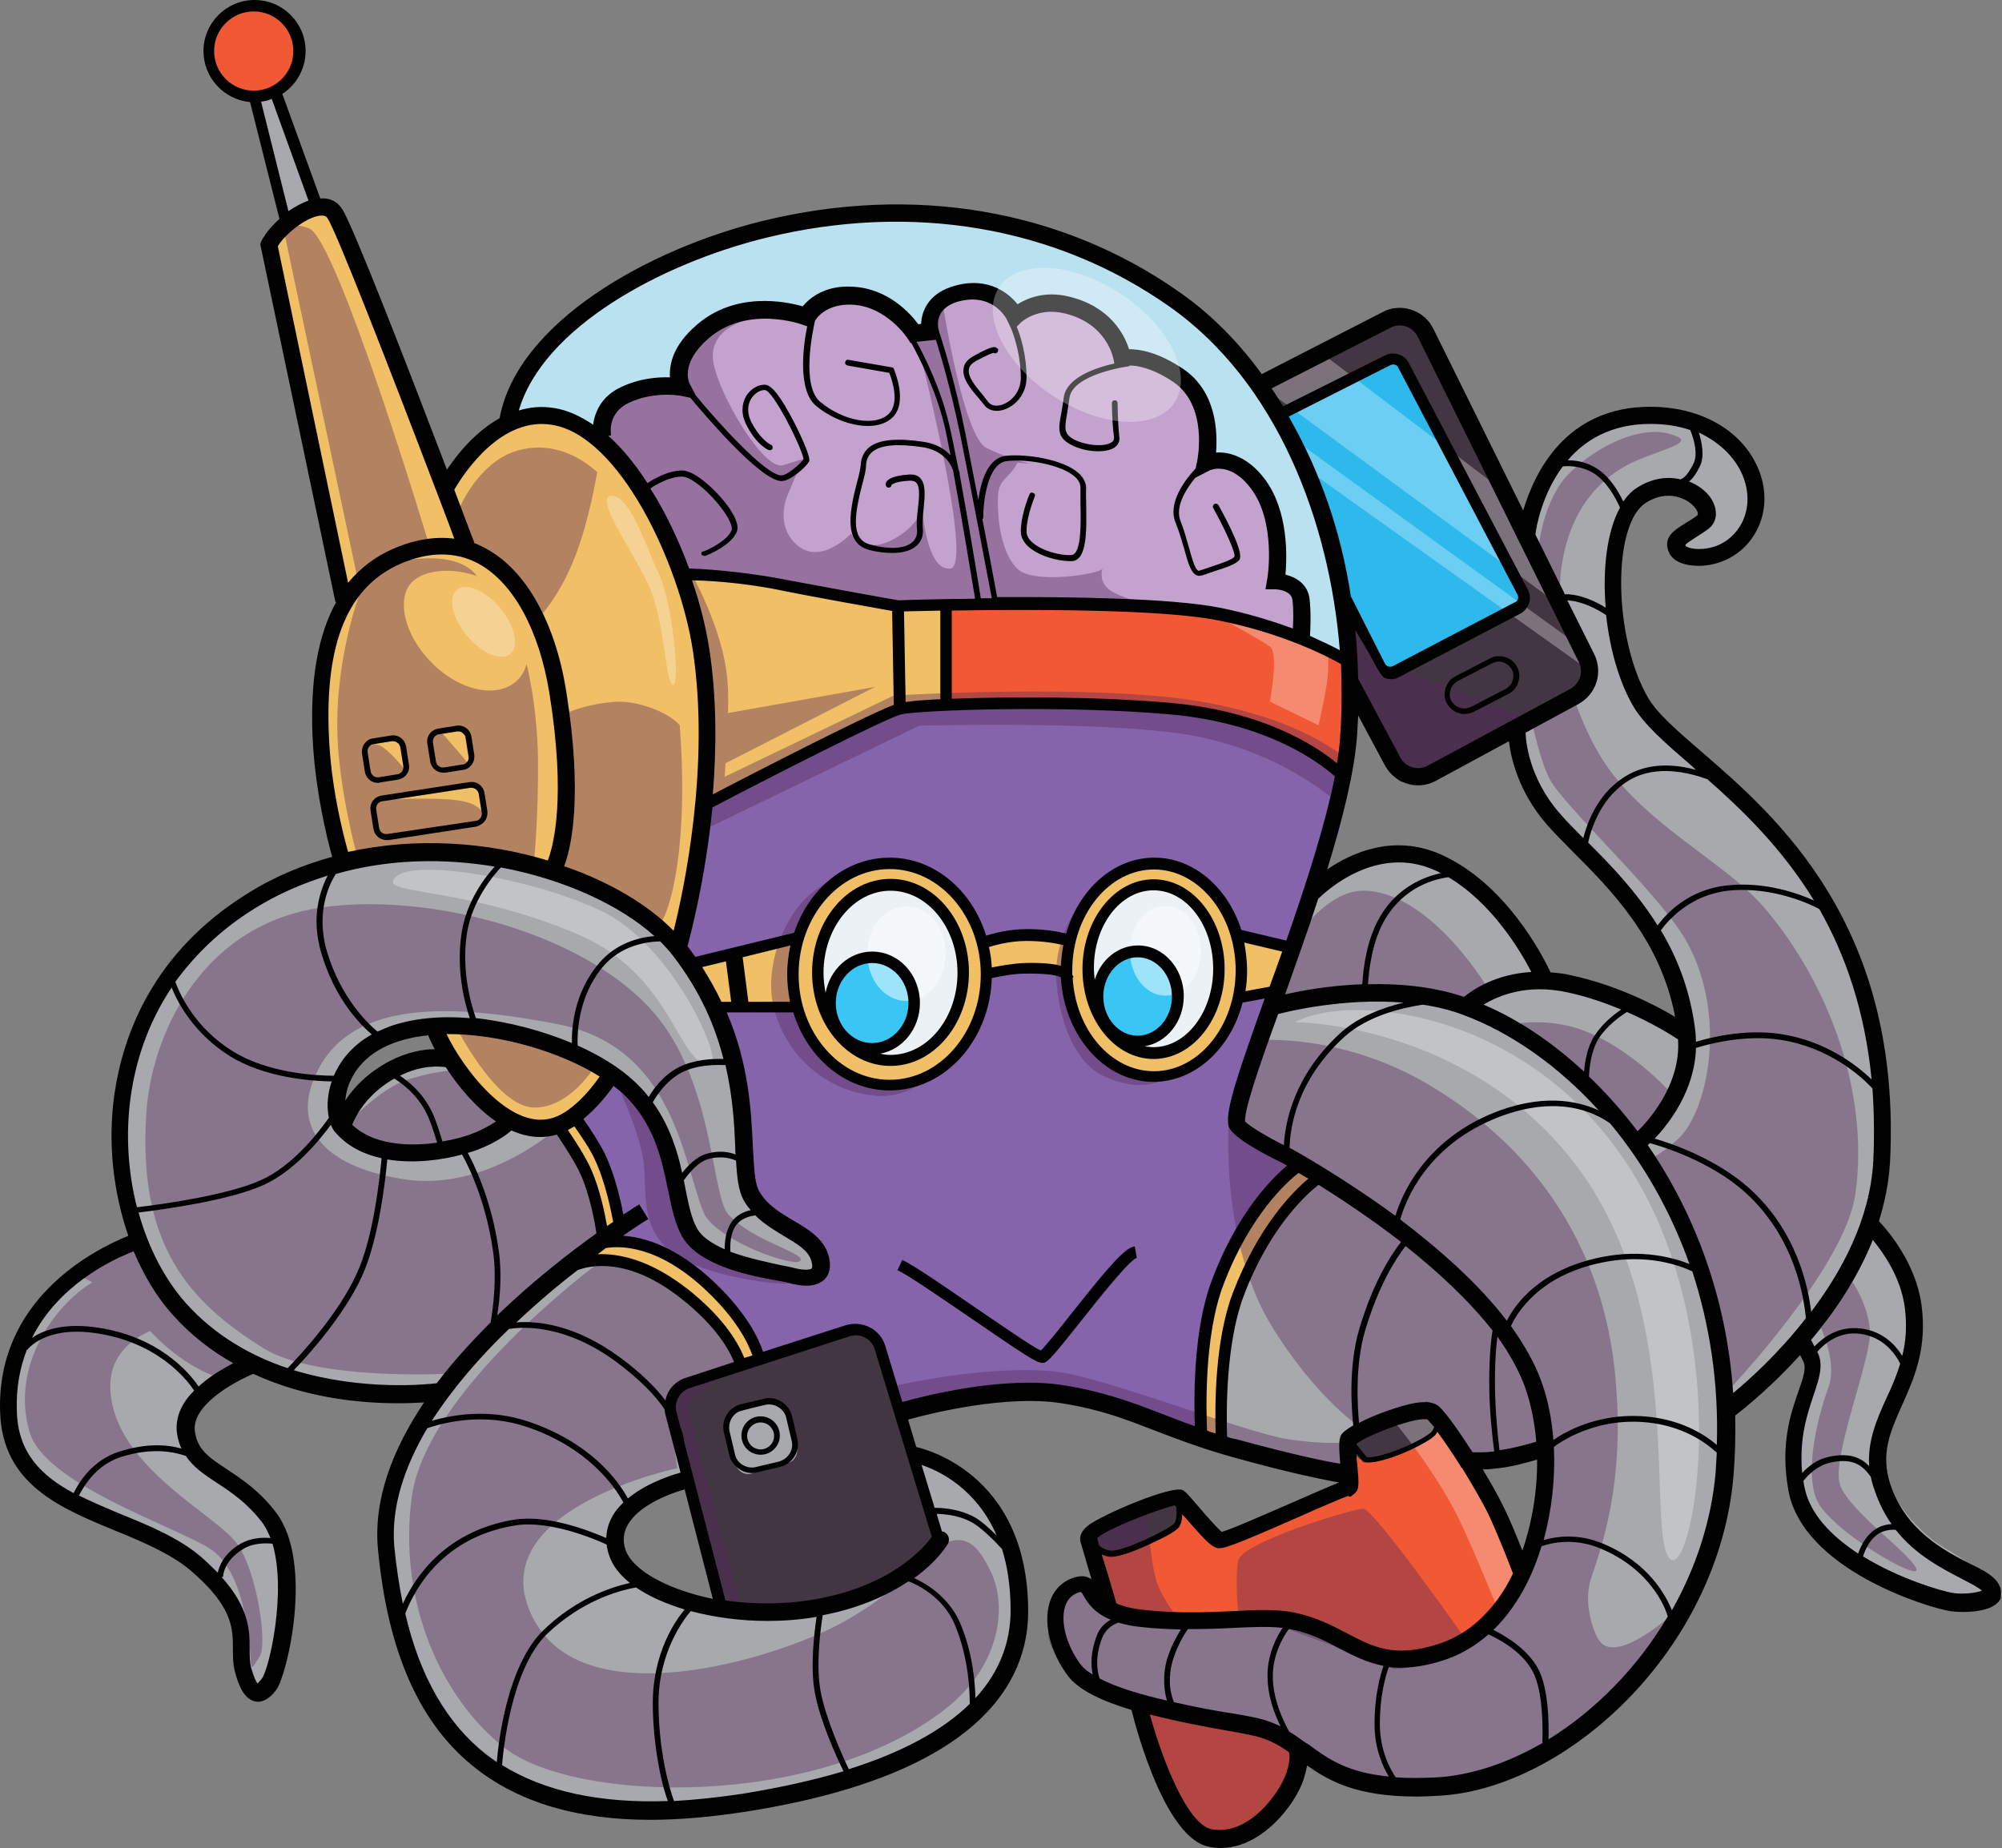
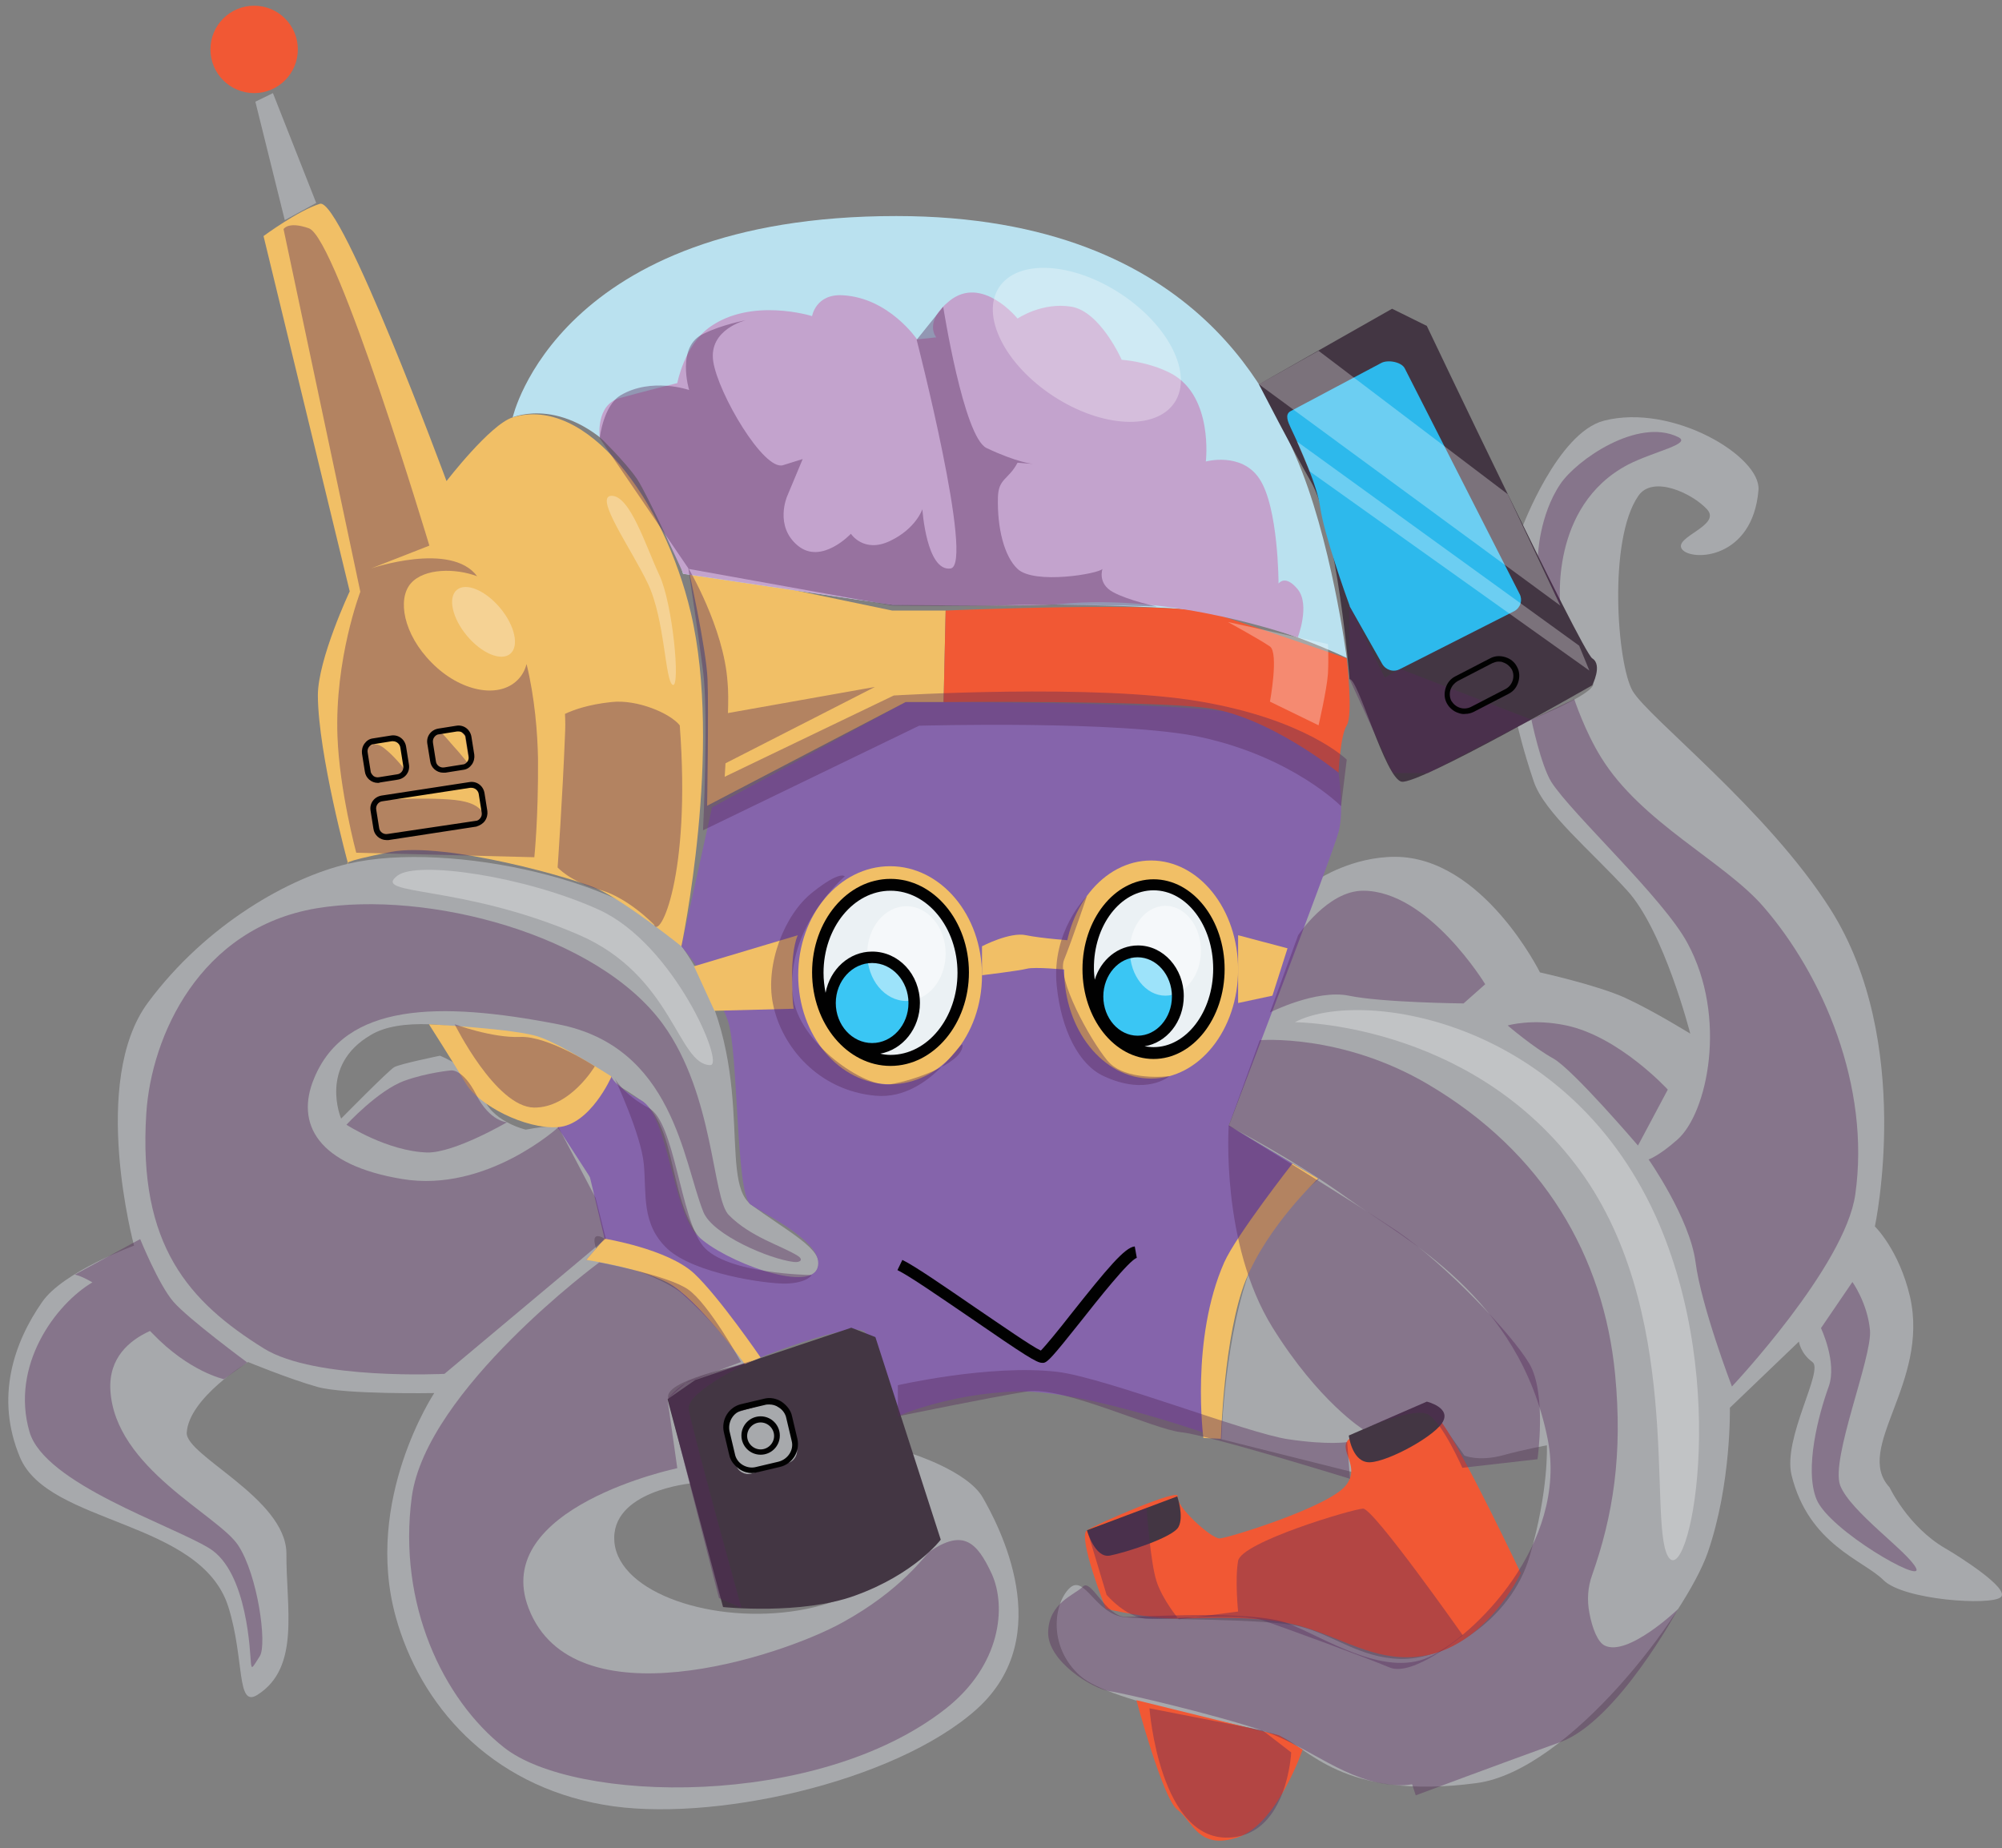
<svg xmlns="http://www.w3.org/2000/svg" xmlns:ns1="http://sodipodi.sourceforge.net/DTD/sodipodi-0.dtd" xmlns:ns2="http://www.inkscape.org/namespaces/inkscape" version="1.1" id="Layer_1" x="0px" y="0px" viewBox="0 0 490.142 452.5" xml:space="preserve" ns1:docname="octo.svg" width="490.142" height="452.5" ns2:version="1.3.2 (091e20e, 2023-11-25)">
  <rect x="0" y="0" width="490.142" height="452.5" fill="#808080" stroke="none" />
  <defs id="defs64" />
  <ns1:namedview id="namedview64" pagecolor="#ffffff" bordercolor="#111111" borderopacity="1" ns2:showpageshadow="0" ns2:pageopacity="0" ns2:pagecheckerboard="1" ns2:deskcolor="#d1d1d1" ns2:zoom="0.32395333" ns2:cx="250.03602" ns2:cy="228.42797" ns2:window-width="1312" ns2:window-height="449" ns2:window-x="0" ns2:window-y="25" ns2:window-maximized="0" ns2:current-layer="Layer_1" />
  <style type="text/css" id="style1">
	.st0{fill:#A7A9AC;}
	.st1{fill:#8564AB;}
	.st2{fill:#F1BF66;}
	.st3{fill:#BAE1EF;}
	.st4{fill:#F15834;}
	.st5{fill:#C3A3CD;}
	.st6{fill:#EBF1F4;}
	.st7{fill:#3AC6F4;}
	.st8{fill:#433643;}
	.st9{fill:#2DB9EC;}
	.st10{opacity:0.4;fill:#55285B;}
	.st11{opacity:0.3;fill:#FFFFFF;}
	.st12{opacity:0.5;fill:#FFFFFF;}
	.st13{fill:#010101;}
</style>
  <path class="st0" d="m 63.02,415 c -5.2,3.3 -3.1,-8.7 -7.1,-21.5 -6.7,-21.4 -44,-20.1 -51,-36.6 -6.2,-14.7 -1.5,-28.2 5.4,-38.1 5.1,-7.4 22.5,-13.8 22.5,-13.8 0,0 -10.9,-40.2 3.4,-59.5 14.3,-19.3 34.8,-30.7 49,-34 25.1,-5.9 70.8,4.7 81.7,20.2 19.3,27.5 8.6,56.9 16.9,63.2 8.3,6.3 18.3,11.1 16.4,15.6 -1.9,4.5 -12.5,2.6 -23.2,-2.7 -14.7,-7.3 -9.5,-30.7 -20,-38.3 -12.5,-9.1 -35.3,-18 -51.9,-18.7 -5.8,-0.2 -10.8,0.5 -14.3,2.6 -12.9,7.5 -7.3,20.5 -7.3,20.5 0,0 11.6,-11.8 13,-12.6 1.4,-0.8 11.2,-2.8 11.2,-2.8 0,0 8.4,3.2 10.4,9.6 1.9,6.5 10.6,8.5 10.6,8.5 12,-2.2 9.1,0.2 14.8,9.8 3.2,5.4 4.7,17 4.7,17 -4.8,-2.9 -1.7,3.8 -1.7,3.8 3.8,2.5 13.7,4.5 20.4,9.4 10.8,7.9 15.6,17.4 15.6,17.4 0,0 -21,4.1 -18.8,8.6 2.2,4.5 5.6,20.6 5.6,20.6 0,0 -20,1.8 -18.9,14.4 1.2,12.6 24.4,20.2 45.2,16.7 20.8,-3.5 32.7,-18 32.7,-18 l -5.2,-20.4 c 0,0 13.8,4.3 17.5,10.8 3.7,6.5 18.5,33.8 -1.5,51.8 -20.1,18 -65.5,28 -91.4,23.4 -28,-4.9 -44.9,-24.6 -50.8,-45.9 -8,-28.7 9.4,-54.9 9.4,-54.9 0,0 -21.8,0.4 -28.6,-1.5 -6.8,-1.9 -17,-6.1 -17,-6.1 0,0 -14.5,8.8 -15,17.3 -0.3,5.6 24.1,16 24.4,29.4 -0.1,13.4 3.5,28.1 -7.1,34.8 z" id="path1" />
  <path class="st0" d="m 299.02,352.4 c 0,0 0.8,-25.9 7.5,-42.7 4.7,-12 16.4,-21 16.4,-21 l -22,-13.1 22,-60.4 c 0,0 8.2,-5.4 18.6,-5.4 21.5,0 35.5,28.3 35.5,28.3 0,0 14,3.1 20.8,6.2 6.8,3.1 16,8.8 16,8.8 0,0 -6.4,-25.1 -15.4,-35 -9,-9.9 -20.3,-19.1 -22.9,-26.7 -2.6,-7.6 -4,-13.8 -4,-13.8 0,0 17.2,-6.7 18.5,-9.8 1.3,-3.1 -17.4,-38.5 -17.4,-38.5 0,0 8.7,-23.4 20.1,-26.3 16.8,-4.3 38.5,8.8 37.8,17 -1.4,17 -16.4,17.5 -18.7,14.5 -2.3,-3 9.8,-5.8 6.1,-9.8 -3.7,-4 -13.3,-8.4 -16.8,-3.3 -7.5,10.8 -5.2,41.3 -1.4,47.8 3.8,6.5 33,29.1 48.4,53.4 20.6,32.5 10.9,77.7 10.9,77.7 0,0 5.9,5.7 8.6,17.2 4.8,21.2 -13.9,37.1 -5,46.7 0,0 4.5,9.6 13.6,14.9 3.3,1.9 16.1,10 13.6,12 -2.5,2.1 -23.8,0.7 -28.7,-4.2 -4.9,-4.9 -18.3,-8.7 -22.5,-25.7 -2.2,-9.1 8,-25.7 5.1,-27.7 -2.9,-2.1 -3.3,-5 -3.3,-5 l -16.9,16.2 c 0,0 0.4,18.6 -5.4,35.4 -5.2,15.1 -34,53.5 -56.6,56.5 -33.2,4.4 -41.3,-9 -48.4,-11.6 -7.1,-2.7 -40.9,-7.7 -48.7,-14.7 -7.8,-7 -6.5,-17.4 -2.7,-21.3 3.8,-3.9 6.4,6.3 13.7,7 7.2,0.7 34.8,0.2 43,2.3 8.2,2.1 14.4,7.6 24.3,7.9 10.5,0.4 27.1,-9.1 31.8,-25.2 4.7,-16.1 4.2,-27.1 4.2,-27.1 0,0 -5.2,0.9 -11,2.5 -5.8,1.5 -9.2,0 -9.2,0 l -9.2,-13 -17.7,8.3 0.9,9.1 z" id="path2" />
  <path class="st1" d="m 219.72,346.8 c 0,0 12.5,-5.6 29.4,-6.1 16.9,-0.4 49.9,11.6 49.9,11.6 0,0 -0.2,-36 8.1,-47.3 8.3,-11.3 15.7,-16.3 15.7,-16.3 l -22,-13.1 c 0,0 25.6,-66.7 26.9,-71.9 1.4,-5.2 0,-14.5 0,-14.5 0,0 -10.1,-12.5 -27.9,-15 -17.8,-2.5 -78.1,-2.3 -78.1,-2.3 l -47.4,25.8 -7.5,34 c 0,0 8.8,10.6 11.4,18.3 2.6,7.7 1.9,42.3 5.5,44.9 3.6,2.6 18.5,9.5 16.4,15.6 -2.1,6.1 -22.9,-1.7 -29.2,-7.8 -6.3,-6.1 -7.3,-29.8 -14,-33.3 -6.7,-3.5 -7.3,-5.9 -7.3,-5.9 l -13.1,12.5 7.9,12.2 3.6,15.1 -4.5,5.2 c 0,0 13.7,-0.3 23.2,8 9.4,8.3 15.6,17.4 15.6,17.4 0,0 27.5,-11.4 29.6,-7.5 2.2,3.9 7.8,20.4 7.8,20.4 z" id="path3" />
  <path class="st2" d="m 173.12,197.3 48.6,-25.4 h 9.3 l 0.5,-22.4 h -13.1 l -49.9,-10.4 c 0,0 4.4,19.7 4.7,27.2 0.3,7.5 -0.1,31 -0.1,31 z" id="path4" />
  <path class="st3" d="m 125.52,102.2 c 0,0 11,-49.3 93.9,-49.3 75.9,0 93.1,48.2 97.8,58.8 8.7,19.9 12.5,49.4 12.5,49.4 0,0 -16.6,-8 -32.7,-11 -15.5,-3 -78.5,-2 -78.5,-2 l -51.3,-7.6 c 0,0 -4.2,-15.8 -14.2,-27.5 -14.3,-16.6 -27.5,-10.8 -27.5,-10.8 z" id="path5" />
  <path class="st4" d="m 231.02,171.9 0.5,-22.4 c 0,0 55.6,-2.4 65.5,0.7 9.8,3.1 32.7,11 32.7,11 0,0 1.6,14 0,16.4 -1.6,2.5 -2,11.6 -2,11.6 0,0 -17.4,-14.1 -32.6,-15.9 -15.2,-1.8 -64.1,-1.4 -64.1,-1.4 z" id="path6" />
  <path class="st5" d="m 146.82,107 c 0,0 -1,-7.8 4.8,-9.5 5.8,-1.6 14.2,-3.7 14.2,-3.7 0,0 1.7,-9.1 7.8,-13.6 10.3,-7.5 25.2,-2.8 25.2,-2.8 0,0 0.9,-5.5 7.5,-5.1 11.3,0.6 18.2,10.8 18.2,10.8 l 4.7,-0.5 c 0,0 -3.2,-3.7 3.2,-8.9 8,-6.5 16.7,4.3 16.7,4.3 0,0 6,-4.1 13.2,-2.9 7.1,1.2 12.3,13 12.3,13 0,0 6.6,0.4 12.2,3.4 10.3,5.6 8.4,21.5 8.4,21.5 0,0 8.7,-2.4 13.1,4.2 4.7,7 4.7,25.7 4.7,25.7 0,0 1.6,-2.4 4.7,1.4 3.1,3.8 0,11.8 0,11.8 0,0 -30.2,-11 -58.1,-8.2 -7.6,0.7 -41,0.2 -41,0.2 l -51.3,-7.6 c 0,0 -8.6,-19.1 -11.4,-23.3 -2.9,-4.2 -9.1,-10.2 -9.1,-10.2 z" id="path7" />
  <ellipse class="st2" cx="217.92" cy="238.8" rx="22.5" ry="26.7" id="ellipse7" />
  <ellipse class="st2" cx="281.82" cy="237.4" rx="21.3" ry="26.7" id="ellipse8" />
  <path class="st6" d="m 235.52,240.2 c -1.1,13.2 -7.8,19.5 -17.5,19.5 -9.7,0 -18,-8.8 -17.7,-23 0.2,-11.3 7.8,-20.4 17.5,-20.4 9.7,0 18.6,12.7 17.7,23.9 z" id="path8" />
  <path class="st6" d="m 298.42,236.6 c 0,11.2 -6.1,21.1 -16.4,21.7 -8.3,0.4 -15,-10.5 -15,-21.7 0,-11.2 6.7,-20.3 15,-20.3 8.3,0.1 16.4,9.1 16.4,20.3 z" id="path9" />
  <path class="st2" d="m 109.32,117.8 c 0,0 10.7,-13.9 16.2,-15.6 18.1,-5.5 37.1,20.2 43.6,47.8 7.9,33.4 -2.3,81.7 -2.3,81.7 0,0 -13,-10.4 -20.2,-13.9 -5.4,-2.6 -37.7,-11.8 -50.9,-9.2 -13.2,2.6 -10.5,2.9 -10.5,2.9 0,0 -7.3,-26.7 -7.4,-41.2 0,-8.9 7.8,-25.5 7.8,-25.5 l -21.1,-87 c 0,0 8.4,-6.2 13.8,-7.9 5.3,-1.6 31,67.9 31,67.9 z" id="path10" />
  <path class="st2" d="m 105.02,250.8 c 0,0 21.4,1.1 27,3.1 5.6,1.9 17.7,9.7 17.7,9.7 0,0 -5.2,11.9 -13.2,12.4 -8,0.5 -19.3,-5.4 -22.4,-10.6 -3.1,-5.2 -9.1,-14.6 -9.1,-14.6 z" id="path11" />
  <circle class="st7" cx="214.32" cy="245.6" r="10.7" id="circle11" />
  <circle class="st7" cx="278.22" cy="243.8" r="10.1" id="circle12" />
  <path class="st8" d="m 177.02,393.5 -13.6,-50.9 6.8,-4.7 38.2,-12.8 5.9,2.3 16,49.6 c 0,0 -6.3,8.4 -21,13.7 -13.2,4.8 -32.3,2.8 -32.3,2.8 z" id="path12" />
  <polygon class="st0" points="77.3,158.3 87.9,185.2 80.2,189.4 73,160.4 " id="polygon12" transform="translate(-10.48,-135.5)" />
  <circle class="st4" cx="62.22" cy="12.1" r="10.7" id="circle13" />
  <path class="st8" d="m 330.42,166.3 c 2.1,-0.2 8.7,24.2 12.7,25.1 4,0.9 46.7,-23.6 46.7,-23.6 0,0 2.6,-5 0,-6.6 -2.6,-1.7 -40.5,-81.4 -40.5,-81.4 l -8.5,-4.2 -32.6,18.5 c 0,0 8.7,16.9 12.6,23.6 6.6,11.2 9.6,48.6 9.6,48.6 z" id="path13" />
  <path class="st9" d="m 330.62,148.8 7.8,13.8 c 0.9,1.5 2.8,2.1 4.4,1.2 l 28,-14.2 c 1.5,-0.9 2,-2.7 1.2,-4.2 l -28.1,-55.2 c -0.8,-1.6 -4.2,-2.2 -5.8,-1.3 l -22.2,11.8 c -1.4,0.8 -0.6,2.6 0.1,4.1 2.2,4.6 6.5,14.2 7.2,19.4 0.9,6.5 6.4,22 7.2,24.1 0,0.2 0.1,0.4 0.2,0.5 z" id="path14" />
  <path class="st0" d="m 192.92,358.2 -8.9,2.6 c -1.6,0.5 -3.4,-0.5 -3.8,-2.1 l -2.6,-8.9 c -0.5,-1.6 0.5,-3.4 2.1,-3.8 l 8.9,-2.6 c 1.6,-0.5 3.4,0.5 3.8,2.1 l 2.6,8.9 c 0.5,1.6 -0.5,3.4 -2.1,3.8 z" id="path15" />
  <path class="st4" d="m 270.72,393.9 c 0,0 -7,-17.7 -4.6,-19.2 2.3,-1.5 22.9,-10.5 22.2,-8.3 -0.7,2.2 8.2,10.4 10.3,10.3 2.1,-0.1 26.7,-7.7 30.9,-13 4.2,-5.4 -3.6,-9.5 2.1,-12.2 5.7,-2.7 17.8,-8.1 21.5,-3 5.5,7.7 19.2,36.7 19.2,36.7 0,0 -8.9,19.1 -25.7,20.5 -10.4,0.9 -18.2,-4.7 -28.1,-7.5 -9.8,-2.8 -22.7,-1.9 -30.2,-1.9 -7.4,0.1 -17.6,-2.4 -17.6,-2.4 z" id="path16" />
  <path class="st4" d="m 278.22,416.3 34.9,8.6 5.8,3.5 c 0,0 -6.2,18.3 -15.9,21.5 -9.7,3.2 -11,-4 -14.8,-6.8 -3.6,-2.8 -10,-26.8 -10,-26.8 z" id="path17" />
  <path class="st8" d="m 266.12,374.7 c 0,0 1.9,6.9 5.6,6.2 3.7,-0.7 15.4,-4.4 16.8,-7 1.4,-2.6 -0.3,-7.5 -0.3,-7.5 z" id="path18" />
  <path class="st8" d="m 330.22,351.5 19.1,-8.3 c 0,0 6.3,1.5 3.7,5.3 -2.6,3.8 -14.8,10.2 -18.4,9.5 -3.7,-0.6 -4.4,-6.5 -4.4,-6.5 z" id="path19" />
  <path class="st2" d="m 169.92,236.6 25.4,-7.6 c 0,0 -1.4,2.7 -1.4,9.8 0,6.8 0.4,8.2 0.4,8.2 l -19.4,0.5 z" id="path20" />
  <path class="st2" d="m 240.42,231.7 c 0,0 6.9,-3.6 10.8,-2.7 3.9,0.8 11.2,1.3 11.2,1.3 l -1.9,7.1 c 0,0 -7.2,-0.7 -9.1,-0.2 -1.9,0.5 -11,1.6 -11,1.6 z" id="path21" />
  <polygon class="st2" points="322,379.3 313.6,381.1 313.6,364.5 325.7,367.7 " id="polygon21" transform="translate(-10.48,-135.5)" />
-   <path class="st2" d="m 136.52,276 5,-1.9 c 0,0 5.9,9.1 6.7,11.4 0.8,2.3 3.5,14.7 3.5,14.7 l -3.8,3 c 0,0 -0.8,-10 -3.6,-15.1 -2.8,-5.1 -7.8,-12.1 -7.8,-12.1 z" id="path22" />
  <path class="st2" d="m 143.52,308.5 4.5,-5.2 c 0,0 15.4,2.5 21.9,8.5 6.1,5.7 16.3,20.6 16.3,20.6 l -3.9,1.6 c 0,0 -11.6,-16.1 -18.8,-19.9 -7.3,-3.8 -20,-5.6 -20,-5.6 z" id="path23" />
  <path class="st2" d="m 294.62,352.1 4.3,0.2 c 0,0 0.7,-25.5 6.1,-38.9 5.4,-13.3 17.7,-24.8 17.7,-24.8 l -6.3,-3.7 c 0,0 -13.7,17.5 -16.7,24.2 -8.3,18.8 -5.1,43 -5.1,43 z" id="path24" />
  <path class="st10" d="m 111.32,250.8 c 0,0 10,20.2 19.4,20.4 8.9,0.1 14.9,-10.1 14.9,-10.1 0,0 -11.4,-7.5 -18.3,-7.2 -6.8,0.3 -16,-3.1 -16,-3.1 z" id="path25" />
  <g id="g27" transform="translate(-10.48,-135.5)">
-     <path class="st10" d="m 150.1,274.6 c 3.7,-8.2 5.7,-18.5 6.6,-23.5 -6.8,-6.1 -14.3,-7.2 -20.7,-4.9 -8.5,3.2 -12.8,13.2 -12.8,13.2 v 9.6 c 0,0 11.3,5.3 18.8,18.2 2.3,-2.4 5.3,-6.4 8.1,-12.6 z" id="path26" />
    <path class="st10" d="m 160.2,307.4 c -5.8,0.6 -9.5,2 -11.4,2.9 0.1,1.7 0.1,3.5 0,5.3 -0.6,15.2 -1.8,32.3 -1.8,32.3 0,0 3,3.4 10.1,5.4 7.1,1.9 13.5,8.6 13.5,8.6 1.3,3.8 9.1,-11.7 6.3,-48.8 -2.4,-3 -10.5,-6.4 -16.7,-5.7 z" id="path27" />
  </g>
  <path class="st10" d="m 131.72,185.9 c -0.1,-6.4 -0.8,-15.1 -2.8,-23.3 -0.4,1.5 -1.1,2.8 -2.2,3.9 -4.7,4.7 -14.1,2.8 -21,-4.2 -7,-7 -8.5,-15.7 -5.1,-19.5 3.3,-3.7 10.9,-3.7 16.2,-1.7 -6.4,-8.6 -26,-1.9 -26,-1.9 l 14.3,-5.6 c 0,0 -22.6,-75.3 -29.5,-77.7 -5.1,-1.8 -6.2,0.2 -6.2,0.2 l 18.8,88.8 c 0,0 -6.3,16.4 -5.6,35.4 0.5,13.3 4.6,28.5 4.6,28.5 l 43.6,1.1 c 0,-0.1 1,-9.5 0.9,-24 z m -24,-6.7 4.3,-1.1 1.8,2.1 1.2,7.3 c 0,0 -1.6,-2.2 -4.7,-5.6 -1.7,-2 -2.3,-2.6 -2.6,-2.7 h -0.1 c 0,0 -0.1,-0.2 0.1,0 z m -16.2,3.1 -0.8,0.3 c 0,0 0.3,-0.3 0.8,-0.3 l 3.8,-1.4 h 2.5 l 2,8.4 c 0,0 -2.9,-3.8 -5.4,-5.8 -1.4,-1.2 -2.3,-1.3 -2.9,-1.2 z m 27.2,18.7 -0.1,-1.1 c -0.3,-1.1 -1.4,-2.8 -4.8,-3.6 -5.4,-1.4 -21.6,-0.4 -21.6,-0.4 l 24.8,-3.3 c 0.3,-0.1 0.7,0.2 0.7,0.5 l 0.8,6.8 c 0.3,0.6 0.2,1.1 0.2,1.1 z" id="path28" />
  <path class="st10" d="m 294.02,171.8 c -25.9,-4.5 -75.2,-1.5 -75.2,-1.5 l -41.4,19.9 c 0,0 0.1,-1.3 0.2,-3.3 l 36.6,-18.7 -36,6.4 c 0.1,-2.8 0.1,-5.6 -0.1,-7.6 -0.9,-13.3 -9.6,-27.9 -9.6,-27.9 0,0 2.2,14.4 3.6,25.1 1.4,10.7 0,39.1 0,39.1 l 52.9,-25.6 c 0,0 49.6,-1.4 69,2.8 22.5,4.9 34.3,16.9 34.3,16.9 l 1.4,-11.4 c -0.2,-0.2 -10.1,-9.8 -35.7,-14.2 z" id="path29" />
  <path class="st10" d="m 206.82,214.6 c 0,0 -14.6,12.4 -12.7,29.2 1.3,11.7 17.8,22.7 23.8,21.7 6.1,-1 17,-5 17.7,-9.1 0.7,-4.1 -7.3,13.1 -21.2,11.9 -13.9,-1.2 -23.1,-11.9 -25.2,-22.6 -1.9,-9.5 2.8,-21.8 9.7,-27.2 6.9,-5.5 7.9,-3.9 7.9,-3.9 z" id="path30" />
  <path class="st10" d="m 35.82,272.6 c 1.2,-18.8 13,-45.4 41.7,-50.2 27.1,-4.5 68.8,6.4 84.8,28.4 12.6,17.4 12,42.5 16.1,46.7 5.3,5.4 12.9,7.5 16.9,10 1.4,0.9 0.7,1.7 -1,1.5 -5.9,-0.7 -19.8,-6.6 -22.1,-12.2 -5,-12.4 -7.3,-40.5 -35.6,-46 -29.3,-5.7 -52.1,-5.2 -59.7,13.2 -4.7,11.2 0.9,21.3 21.6,24.7 20.6,3.4 38.2,-12.7 38.2,-12.7 l 9.1,17.3 2.5,10 -39.5,33.1 c 0,0 -31.6,1.6 -44.2,-6.2 -18.3,-11.4 -30.9,-25.2 -28.8,-57.6 z" id="path31" />
  <path class="st10" d="m 84.82,275.4 c 0,0 7.8,-8.5 14.3,-10.8 5.6,-2 11.3,-2.5 11.3,-2.5 0,0 2.9,-0.5 6.2,6 3.3,6.5 7.5,6.7 7.5,6.7 0,0 -12.8,7.5 -19.5,7.4 -9.8,-0.3 -19.8,-6.8 -19.8,-6.8 z" id="path32" />
  <path class="st10" d="m 58.32,378.4 c -4.8,-7.4 -30.3,-18.9 -31.3,-38.1 -0.4,-7.8 4.6,-12.1 9.7,-14.4 0.2,0.2 0.4,0.4 0.6,0.6 9,9.4 17.5,11.2 17.5,11.2 l 5.7,-4.1 c 0,0 -14.5,-10.7 -18.1,-14.9 -3.6,-4.2 -8.1,-15.3 -8.1,-15.3 l -16,8.7 c 0,0 1.4,0.2 4.3,1.9 -9.1,5.4 -20.1,20.4 -15.4,36.6 3.7,12.7 34.5,22.7 44,28.5 9.5,5.8 10,26.2 10.2,28 0.2,1.8 0.3,1.4 2.2,-1.6 1.8,-2.9 -0.5,-19.8 -5.3,-27.1 z" id="path33" />
  <path class="st10" d="m 392.82,402.9 c -1.6,-0.8 -3,-4.1 -3.7,-8 -0.6,-3.1 -0.4,-6.3 0.7,-9.3 5.1,-14.5 7.5,-29.4 5.6,-49.1 -2.8,-28.9 -17.5,-54.3 -45.8,-71 -21.2,-12.5 -41.2,-10.8 -41.2,-10.8 l -7.6,21 c 0,0 15.7,8 29.4,17.9 13.7,9.9 41.7,23.8 48.7,58.8 5,25.6 -18.1,48.4 -29.2,53.4 -11.1,5 -25.7,-5 -34.4,-8.3 -8.7,-3.3 -34.8,-1.6 -39.7,-1.6 -4.9,0 -8.5,-9.5 -10.5,-7.4 -2.1,2.1 -8.3,3.9 -8.5,11.1 -0.2,7.2 10.9,13.9 15,14.5 4.1,0.6 26.1,5.8 37.6,9.7 11.5,3.9 20.3,12.7 32.8,13.3 1.2,0.1 2.4,0 3.7,-0.2 l 0.9,2.7 c 0,0 21.4,-8 35.3,-13 14,-5 28.9,-32.6 28.9,-32.6 0,0 -12.3,11.8 -18,8.9 z" id="path34" />
  <path class="st10" d="m 300.82,275.6 c 0,0 -2,28.9 10.7,49.4 11.3,18.2 22.2,25 22.2,25 0,0 12.5,-5.7 16,-3.6 3.5,2.1 8.3,13 8.3,13 l 18.4,-2.1 c 0,0 2.3,-16.1 -2,-23.4 -4.3,-7.3 -20.6,-24.4 -32.3,-32.4 -11.9,-8 -41.3,-25.9 -41.3,-25.9 z" id="path35" />
  <path class="st10" d="m 219.72,339.2 c 0,0 22.6,-5.2 39.1,-3.3 11.7,1.4 46.4,15 56.5,16.5 10.1,1.5 14.5,0.7 14.5,0.7 l 0.7,9 c 0,0 -34.5,-10.7 -41.3,-11.4 -6.8,-0.7 -28.9,-11.3 -37.7,-10 -8.9,1.4 -31.7,6.1 -31.7,6.1 v -7.6 z" id="path36" />
  <path class="st10" d="m 184.42,333.1 c 0,0 -16.4,7.5 -15.8,11.9 0.6,4.4 12.9,48.7 12.9,48.7 l -5.5,-2.4 -12.5,-48.8 c 0,0 1.4,-2 4.5,-4 2,-1.2 16.4,-5.4 16.4,-5.4 z" id="path37" />
  <path class="st10" d="m 146.72,309.1 c 0,0 -42.3,31.2 -45.9,57.4 -3.5,26.2 7.6,49.6 22.6,61.4 17.2,13.6 76.6,15.2 108.1,-9.5 13.6,-10.7 14.9,-25 11.3,-33 -3.7,-8 -7.1,-11 -15.2,-5.5 -1,0.7 -6.8,9.4 -21.4,17.4 -15.4,8.5 -65.9,24.8 -76.8,-3.5 -9.5,-24.7 36.4,-34.3 36.4,-34.3 l -2.4,-16.9 4.5,-4 13.5,-5.1 c 0,0 -7.9,-14.3 -13,-17.8 -5.1,-3.5 -21.7,-6.6 -21.7,-6.6 z" id="path38" />
  <path class="st10" d="m 374.92,176.2 c 0,0 2.3,11.1 4.9,15.3 5.1,7.9 27.4,28.4 33.3,39.4 9.9,18.2 4.9,41.6 -2.4,48.1 -4.6,4.1 -7.1,4.9 -7.1,4.9 0,0 10.1,14.4 11.5,25.2 1.4,10.8 8.9,30.4 8.9,30.4 0,0 27.7,-29.4 30.2,-47 3.8,-26.6 -8,-53.8 -22.5,-70.5 -9.5,-11 -29.9,-20.6 -39.7,-36.5 -4,-6.4 -6.6,-14.3 -6.6,-14.3 z" id="path39" />
  <path class="st10" d="m 369.12,251.1 c 0,0 6,-1.8 14.4,0 13,2.8 24.8,15.7 24.8,15.7 l -7.3,13.7 c 0,0 -15.8,-18.5 -20.7,-21.3 -4.9,-2.7 -11.2,-8.1 -11.2,-8.1 z" id="path40" />
  <path class="st10" d="m 317.82,229 c 0,0 7.2,-10.9 15.9,-10.9 16,0 29.9,22.9 29.9,22.9 l -5.3,4.7 c 0,0 -20,-0.2 -28.1,-1.9 -8,-1.6 -19.3,4.1 -19.3,4.1 z" id="path41" />
  <path class="st10" d="m 150.52,264.1 c 0,0 6.4,13.6 7.1,20.9 0.7,7.3 -0.7,14.7 5.8,20.8 6.5,6 23.9,8.6 29.1,8.5 5.2,-0.2 6.2,-2.1 6.2,-2.1 0,0 -21,-0.2 -26.6,-7.1 -5.6,-6.9 -6.9,-30.5 -13.3,-33.8 -6.3,-3.4 -8.3,-7.2 -8.3,-7.2 z" id="path42" />
  <path class="st10" d="m 266.12,219.4 c 0,0 -8.8,8.6 -7.4,22 1.1,10.8 5.4,19.3 11.5,22.1 10.5,4.9 16.1,0 16.1,0 0,0 -10.9,1.4 -15.2,-3.8 -4.3,-5.2 -12.5,-20.1 -10.6,-24.7 1.9,-4.7 5.6,-15.6 5.6,-15.6 z" id="path43" />
  <polygon class="st10" points="353.3,299.3 385.4,311.7 360.1,324.8 351.5,324.8 340.9,301.8 340.8,283.8 349.5,301.4 " id="polygon43" transform="translate(-10.48,-135.5)" />
  <polygon class="st11" points="379.6,256.5 333.3,221.4 318.7,229.6 392.5,283.8 " id="polygon44" transform="translate(-10.48,-135.5)" />
  <polygon class="st11" points="399.6,299.7 331.1,250.9 328,243.6 397.1,293.6 " id="polygon45" transform="translate(-10.48,-135.5)" />
  <path class="st10" d="m 382.02,148.3 c 0,0 -2.8,-24.3 16.5,-34.5 6.4,-3.3 15.9,-5.1 12.3,-6.8 -9.9,-4.8 -24.8,5.6 -28.8,11.5 -5.2,7.7 -5.5,17.6 -5.5,17.6 z" id="path45" />
  <path class="st10" d="m 453.52,313.9 c 0,0 3.7,5.2 4.3,11.8 0.6,6.6 -9.7,31.5 -7.3,38 2.5,6.5 16.7,16.3 18.6,20.3 1.9,4 -21.3,-9.3 -24.4,-16.9 -3,-7.5 0.5,-20.7 3,-27.6 2.1,-5.9 -1.9,-14.3 -1.9,-14.3 z" id="path46" />
  <path class="st10" d="m 182.62,78.4 c 0,0 -9.2,2.2 -8,10.1 1.2,7.9 12.4,26.9 17.1,25.4 4.8,-1.5 4.8,-1.5 4.8,-1.5 l -3.8,9.1 c 0,0 -3.2,7.3 2.6,12.1 5.8,4.8 13,-2.9 13,-2.9 0,0 3.1,4.8 9.5,1.8 6.4,-3 8,-7.8 8,-7.8 0,0 1,15.3 6.9,14.5 5.9,-0.8 -8.3,-56 -8.3,-56 l 6.5,-8.1 c 0,0 5,31.9 10.6,34.6 7.6,3.6 11.4,3.9 11.4,3.9 l -3.8,-0.3 c -2.2,4.2 -4.7,3.8 -4.8,8.5 -0.2,7.4 1.5,14.4 4.8,17.5 4.1,3.9 19.9,1.2 20.8,0 0,0 -1.3,3.6 2.6,5.7 3.9,2.1 10.7,3.5 10.7,3.5 0,0 -25.9,-0.7 -36.2,-0.3 -10.3,0.3 -28.5,0.1 -28.5,0.1 l -49.9,-9 -21.8,-32 c 0,0 0.9,-8 5.1,-10.5 7.6,-4.5 16.8,-1.3 16.8,-1.3 0,0 -3.3,-10.8 3.6,-13.8 4.4,-2.2 10.3,-3.3 10.3,-3.3 z" id="path47" />
  <path class="st11" d="m 300.62,152.3 c 0,0 8,4.4 10.3,6 2.2,1.6 0,13.5 0,13.5 l 11.9,5.8 c 0,0 2,-8.6 2.3,-12.6 0.2,-4 0,-7.3 0,-7.3 z" id="path48" />
  <path class="st11" d="m 149.72,121.4 c -4.4,0.1 4.8,12.9 8.9,21.5 4.2,8.8 4.2,24.1 6.1,24.8 1.9,0.7 0,-19.9 -3.3,-26.9 -3.3,-7 -7.1,-19.4 -11.7,-19.4 z" id="path49" />
  <ellipse transform="rotate(-39.815)" class="st11" cx="-6.566" cy="192.76" rx="5.3" ry="10.2" id="ellipse49" style="stroke-width:1" />
  <path class="st11" d="m 317.02,250.3 c 0,0 42,0 68.6,34.7 26.9,35 17.8,87.1 22.7,96 4.9,8.9 15.9,-41.5 -3,-83.3 -22.3,-49 -73,-55.6 -88.3,-47.4 z" id="path50" />
  <path class="st11" d="m 97.32,214.4 c -6.6,5 15.4,2 44.4,14.5 23.1,10 24.2,31.9 32.2,31.9 3.6,0 -8.9,-29.6 -27.2,-38 -18.2,-8.3 -44.6,-12.1 -49.4,-8.4 z" id="path51" />
  <ellipse class="st12" cx="221.92" cy="233.5" rx="9.6" ry="11.6" id="ellipse51" />
  <ellipse class="st12" cx="285.32" cy="232.8" rx="8.7" ry="11" id="ellipse52" />
  <path class="st10" d="m 280.72,369.3 c 0,0 0.9,13.1 2.4,17.8 1.5,4.7 5.5,9.4 5.5,9.4 l 14.5,-1.9 c 0,0 -0.8,-7.8 0,-12.4 0.8,-4.6 28,-12.7 30.6,-12.8 2.6,0 24.4,31 24.4,31 0,0 -12.2,10.3 -17.9,7.9 -5.7,-2.4 -24.9,-9.4 -30.9,-11.5 -6,-2.1 -23.2,-0.2 -28.4,-0.4 -5.3,-0.3 -10,-5.9 -10,-5.9 l -4.7,-15.6 z" id="path52" />
  <path class="st10" d="m 281.42,418.3 27.7,5.4 7,5.4 c 0,0 -0.9,19.6 -14.5,20.8 -17.7,1.7 -20.2,-31.6 -20.2,-31.6 z" id="path53" />
-   <path class="st11" d="m 341.92,348.8 c 0,0 10.5,12.6 16.1,24.9 5.6,12.4 8.6,20.2 8.6,20.2 l 5.6,-7.2 c 0,0 -3.7,-16.1 -8.7,-23.2 -5,-7.1 -14,-17 -14,-17 z" id="path54" />
  <g id="g64" transform="translate(-10.48,-135.5)">
-     <path class="st13" d="m 498.5,521.8 c -1.3,-1.2 -3.2,-2.2 -5.7,-3.4 -6.3,-3.2 -15.7,-8.1 -19.5,-19.4 -2.5,-7.5 0,-13 2.8,-19.3 2.9,-6.5 6.3,-13.9 4.8,-24.8 -1.4,-10 -7.9,-17.7 -10.4,-20.4 1.4,-4.6 2.4,-9.3 2.7,-14.3 3,-58.1 -27.7,-84.7 -46.1,-100.6 -5.8,-5 -10.9,-9.4 -13.1,-13.2 -8.5,-14.6 -8.9,-42.2 -0.7,-47.7 5.3,-3.5 10.4,-1.3 12.3,1.3 0.3,0.4 0.9,1.4 0.3,1.8 -1.1,0.8 -2.2,1.5 -3.1,2 -2.5,1.6 -5.3,3.3 -3.7,7 0.8,1.8 3,3 6.1,3.2 4.4,0.4 11,-1.4 14.8,-7.6 3.3,-5.4 3.3,-12.2 -0.1,-18.3 -4.5,-8.1 -14,-13 -25.4,-13 0,0 0,0 0,0 -20.8,0 -28.4,16.3 -31.1,25.4 l -22,-44.5 c -2.1,-4.3 -7.2,-6.2 -11.6,-4.5 l -30.4,15.6 c -5.6,-7.7 -12.3,-14.6 -20.2,-20.1 -28.9,-20.3 -65.2,-26.4 -102,-17.4 -28.1,6.9 -60.1,24.9 -64.4,48.3 -5.9,3.3 -10.3,8.7 -12.9,12.6 -8.8,-23.1 -23.1,-60.1 -25.7,-63.9 -1.2,-1.8 -3,-2.7 -5.3,-2.5 l -9.3,-25.6 c 3.4,-2.2 5.7,-6.1 5.7,-10.5 0,-6.9 -5.6,-12.5 -12.5,-12.5 -6.9,0 -12.5,5.6 -12.5,12.5 0,6.5 5,11.9 11.4,12.5 l 7.2,28.6 c -2.1,1.9 -3.8,4 -4.5,5.6 l -0.2,0.6 18.4,87.6 h 0.2 c -4.5,8.1 -6.4,19.1 -5.8,33 0.6,13 3.5,24.7 4.8,29.4 -7.2,2 -14.3,4.9 -20.9,9.1 -23.1,14.4 -30.3,34.6 -32.4,49 -1.7,11.8 -0.3,24 3.4,34.7 -9.1,3.7 -32.2,15.8 -31.4,43 0.5,17.8 14.6,23.6 28.2,29.2 6.6,2.7 13.5,5.6 18.4,9.7 10.4,8.9 10.4,14.2 10.4,19.3 0,1.9 0,3.9 0.6,5.9 0.8,2.9 2.1,6.3 4.8,6.9 0.2,0 0.5,0.1 0.7,0.1 2.2,0 3.9,-2.1 4.5,-2.9 2.6,-3.3 9.3,-31.1 0,-43.4 -4,-5.3 -8.4,-8.2 -12,-10.6 -4.4,-2.9 -7.3,-4.8 -7.9,-9.3 -0.9,-6.3 9.3,-12 14.3,-14.1 12.9,6 26.4,7.2 35.4,7.2 2.5,0 4.7,-0.1 6.4,-0.2 -7.5,11.2 -12.4,23.4 -11.3,35.8 2.4,25.5 10.3,43.2 24.1,53.9 10.7,8.3 24.8,12.5 42.6,12.5 7.2,0 14.9,-0.7 23.4,-2 57.1,-9 69.1,-31.7 69.1,-49 0,-34.9 -27.2,-40.2 -27.4,-40.3 v 0 l -2,-6.7 c 6.1,-1.7 24.3,-6.1 37.6,-4 9.5,1.5 15.6,3.9 22.6,6.6 5.2,2 11.1,4.3 19.3,6.6 15.4,4.3 23.4,5.7 26,6.2 -2,0.8 -5.3,2.2 -11.4,4.9 -6,2.6 -14.8,6.5 -17.3,7.2 -1.2,-1 -4.1,-4.3 -5.7,-6.2 -2.6,-3 -3.2,-3.7 -3.8,-4 -2.6,-1.4 -20.1,6.1 -23.3,8.7 -1.6,1.3 -2.1,2.6 -1.8,3.9 0.4,1.4 1.6,5.3 2.7,9.2 -1.1,-0.8 -2.6,-1.1 -4.9,-0.2 -2.6,1 -4.6,3.2 -5.4,6.1 -1.5,5.1 0.3,12.1 4.5,17.7 2.6,3.5 8.3,6.2 15.6,8.4 1.5,6.1 8.6,31.6 19,33.5 0.9,0.2 1.9,0.3 2.8,0.3 10.2,0 18.3,-10.7 20.3,-16.7 0.4,-1.3 0.7,-2.5 0.9,-3.5 5.4,3.8 12.1,7.6 26.8,7.6 1.7,0 3.6,-0.1 5.5,-0.2 31.1,-1.7 68.5,-35.6 72.1,-78.5 0.4,-5 0.5,-9.8 0.4,-14.6 2.5,-1.9 8.9,-7.1 15.9,-14.8 l 0.8,1.6 c 0.7,1.5 0.1,3.6 -1.2,7.2 -1.9,5.5 -4.5,12.9 -2.5,24.2 3.4,19.5 34.1,28.8 39.6,29.7 0.6,0.1 1.8,0.2 3.3,0.2 3.3,0 7.8,-0.6 9.1,-3.3 0.1,-1.2 0.5,-3 -1.8,-5.1 z m -44.6,-65.1 c -0.7,-6 -3.5,-19.7 -15,-30.1 -8.3,-7.5 -19.5,-11.2 -23.3,-12.3 3.4,-3.6 9.8,-11.7 10.1,-22.2 2.2,-0.7 11.6,-3.4 20.6,-2 11.9,1.8 19.7,8.8 22.6,11.9 0.4,5.6 0.5,11.6 0.2,18 -0.8,13.9 -7.6,26.7 -15.2,36.7 z m -23.1,32.6 c -2.8,-2.4 -7.8,-5.6 -15.2,-6.7 -13,-1.9 -22.1,3.6 -24.8,5.5 -0.4,-5 -1.3,-9.8 -2.9,-14.2 -1.6,-4.6 -4.3,-9.2 -7.5,-13.7 1.5,-3.3 7,-12.5 22.5,-15.6 10.9,-2.2 18.9,0.8 21.9,2.2 4.2,12.9 6.5,27.2 6,42.5 z m -47.6,25.9 c -1.3,-3.3 -3.1,-7.8 -4.9,-11.3 -1,-2.1 -2.8,-5.3 -4.8,-8.6 1.1,0 2.4,-0.1 3.9,-0.3 3.5,-0.4 7,-1.4 9.4,-2.1 0.1,7.5 -1.2,15.3 -3.6,22.3 z M 342.6,489 c 2.5,-2 14.8,-6.8 17.4,-5.9 0.4,0.5 1,1.1 1.6,1.8 -0.2,0.7 -0.6,1.3 -1.4,1.8 -3.6,2.6 -12.3,6 -15.1,5.6 l -2.5,-3.1 c 0,-0.1 0,-0.2 0,-0.2 z m 20.3,-9 c -1.1,-1.1 -3,-1.4 -5.8,-1 -3.5,0.6 -9.7,2.7 -13.9,4.9 -0.3,-3.4 -1.1,-13.9 1.5,-22.6 3.3,-11.1 7.5,-17.6 9.9,-20.7 7.7,6.1 15.4,13.2 21.3,20.7 -0.5,2.9 -0.9,7.8 -0.8,14.6 0.1,5.7 0.8,11.9 1.2,15 -2.4,0.3 -4.2,0.2 -5.3,0.2 -3.1,-4.8 -6.2,-9.3 -8.1,-11.1 z m 21,-4.7 c 1.4,4 2.3,8.5 2.7,13.2 -1.9,0.6 -5.5,1.6 -9,2.1 -0.4,-3.1 -1,-9.2 -1.1,-14.9 -0.1,-5.6 0.2,-10 0.6,-12.9 2.9,4.1 5.3,8.3 6.8,12.5 z m 18.7,-32 c -15.3,3.1 -21.2,11.6 -23.2,15.6 -7.1,-9.3 -16.9,-17.8 -26.1,-24.8 1.3,-4.7 6.4,-17.6 22.7,-24.5 15.4,-6.5 25,-1.7 28.7,1 8,9.6 14.7,21.2 19.4,34.4 -3.8,-1.5 -11.4,-3.7 -21.5,-1.7 z m -92.6,6.8 c 6.5,-17.2 15.7,-25.3 18.4,-27.4 0.7,0.4 1.5,0.9 2.4,1.4 -3.7,3.1 -12.2,11.5 -18.5,28 -4.4,11.6 -4.4,27.4 -4.2,34.4 -0.7,-0.2 -1.4,-0.4 -2.1,-0.7 -0.2,-4.7 -0.8,-23.1 4,-35.7 z m -56.7,-77.7 c -0.1,-1.7 -0.3,-3.4 -0.7,-5 0.9,-0.3 4.8,-1.5 9.2,-1.5 4.1,0 7.2,0.6 9,1 -0.3,1.7 -0.5,3.4 -0.6,5.1 -1.7,-0.5 -4.4,-0.8 -8.8,-0.7 -2.8,0.1 -6.2,0.7 -8.1,1.1 z m -25,-26.9 c -10.7,0 -19.8,7.6 -23.4,18.4 l -24.2,5.9 c -0.6,-0.9 -1.2,-1.7 -1.9,-2.6 0.8,-3.1 4.4,-16.6 6.1,-34 12.6,-6.6 42.7,-22 46.3,-22.8 4.4,-1 39.3,-2.3 65.5,0 24.2,2.1 37,12 40.6,15.2 -2.4,12 -7.1,26.5 -11.9,40.2 l -11,-2.6 c -3.3,-10.3 -11.6,-17.7 -21.3,-17.7 -10,0 -18.5,7.8 -21.6,18.6 -1.9,-0.5 -5.2,-1.1 -9.4,-1.1 -0.1,0 -0.2,0 -0.3,0 -4.6,0 -8.6,1.2 -9.9,1.6 -3.4,-11.1 -12.7,-19.1 -23.6,-19.1 z m 22.3,28.6 c 0,14.2 -10,25.8 -22.3,25.8 -12.3,0 -22.3,-11.6 -22.3,-25.8 0,-14.2 10,-25.8 22.3,-25.8 12.3,0 22.3,11.6 22.3,25.8 z m -46.7,6.7 H 193.7 L 192.3,369.9 204,367 c -0.5,2.3 -0.8,4.7 -0.8,7.1 0,2.3 0.3,4.6 0.7,6.7 z M 189.3,442 c -0.1,-1.9 0,-4.6 1.4,-6.5 1.2,-1.6 3.1,-2.2 4.7,-2.4 2.2,2.2 4.8,3.7 7.1,5.1 3.2,1.9 5.9,3.5 6.6,6 0.4,1.3 0.2,1.8 0.1,1.9 -0.3,0.3 -1.9,0.6 -5,-0.3 -0.5,-0.1 -1.3,-0.3 -2.5,-0.5 -2.6,-0.6 -7.8,-1.6 -12.4,-3.3 z m 0.3,-7.3 c -1.4,2 -1.7,4.7 -1.7,6.7 -2.9,-1.3 -5.5,-2.9 -6.7,-5 -1.4,-2.4 -2.1,-5.8 -2.9,-9.8 -0.1,-0.7 -0.3,-1.4 -0.4,-2.1 1.1,-1.5 3.4,-4.5 6,-5.2 3.3,-0.9 5.7,-0.1 6.8,0.4 0.2,4.2 0.6,7.3 1.8,9.6 0.5,0.9 1.1,1.8 1.8,2.5 -1.7,0.4 -3.5,1.2 -4.7,2.9 z M 183.5,418 c -2.5,0.7 -4.7,3 -6,4.7 -1.2,-5.5 -3.1,-11.6 -7.2,-17.3 1.2,-2.1 3.5,-5.4 7.1,-7.3 3.7,-1.9 8.2,-1.9 10.7,-1.8 1.8,7.8 2.2,14.8 2.4,20.4 0,0.5 0,1 0.1,1.5 -1.5,-0.6 -4,-1.1 -7.1,-0.2 z m -6.8,-21.2 c -3.7,1.9 -6.1,5.1 -7.4,7.3 -1,-1.3 -2.2,-2.6 -3.5,-3.8 -3.5,-3.3 -8.3,-6.3 -13.9,-8.8 -0.1,-2.5 -0.1,-11.8 6.2,-19.3 4.4,-5.2 10.6,-6.1 14,-6.2 1.2,1.2 2.3,2.4 3.2,3.6 6.7,8.7 10.3,17.3 12.3,25.2 -2.6,-0.1 -7.1,0.1 -10.9,2 z m 6.8,54.8 c 7.4,7 10.2,12.9 11.2,15.8 l -2,0.6 c -1.1,-2.8 -4.4,-9.4 -13.8,-16.8 -9.3,-7.3 -16.9,-8.8 -22.1,-8.6 0.7,-0.5 1.4,-1 2,-1.5 3,-0.5 12.5,-1.1 24.7,10.5 z m 64.4,101.1 c -6.6,6.5 -16.6,11.9 -29.6,16 -1.8,-3.7 -5.7,-12.6 -6.9,-19 -1.2,-6.3 -0.1,-14.9 0.5,-18.7 0,0 0,0 0,0 9.4,-1.8 16.2,-5.1 21,-8.3 1.2,0.4 8.3,3.4 11.3,10.5 3.6,8.5 3.7,17.2 3.7,19.5 z m -36.8,-25.8 c -7.8,1.5 -15.8,1.5 -23,0.5 L 178,488.6 c -0.1,-1 -0.4,-2.3 -1,-3.9 l -0.9,-3.5 c -0.6,-2.5 0.8,-5 3.2,-5.8 l 39.2,-12.7 c 1.2,-0.4 2.6,-0.3 3.7,0.3 1.2,0.6 2,1.6 2.4,2.8 l 14,46 c -1.5,2.1 -9.1,11.6 -27.5,15.1 z m -47.5,-12 c -0.7,-2.1 -0.5,-4.1 0.5,-5.9 3.2,-5.9 13.6,-8.7 13.7,-8.7 0.1,0 0.2,-0.1 0.3,-0.1 L 185,527 c -11.1,-2.3 -19.7,-7 -21.4,-12.1 z m -31,-73.1 c -1.8,-13 -6.5,-22 -7.6,-24 1.1,-0.3 2,-0.6 2.7,-0.9 3.8,-1.5 6.4,-3.2 8,-4.6 2.2,1 4.6,1.6 6.9,1.6 1.1,0 2.3,-0.1 3.5,-0.4 0.2,-0.1 0.4,-0.1 0.7,-0.2 1.4,2.1 4.4,6.6 5.8,9.7 2.3,5.1 3.5,11.7 3.9,14.5 -6.7,4.8 -15.6,11.7 -24.3,20.1 0.7,-4.2 1.2,-10.2 0.4,-15.8 z m -76.5,12.9 c -5.3,-5.9 -9.3,-13.7 -11.7,-22.3 6.5,-0.8 22.3,-3 30.5,-6.7 7.6,-3.4 13.7,-10.9 16.6,-14.8 0.3,0.8 0.7,1.5 1.2,2 3,3.4 7,5.3 11.2,6.2 -0.5,5.1 -2,19.5 -6.1,28.3 -4.6,10.1 -14,20.1 -16.9,23.1 -8.7,-2.9 -17.6,-7.8 -24.8,-15.8 z m 75.5,-107 c -2.3,2.5 -6.9,8.4 -8.1,16.2 -1.4,9 0.7,17.1 2,20.9 -7.1,-0.6 -14,0 -19.8,2.1 -1,0.4 -1.9,0.8 -2.8,1.2 -2.5,-2.1 -9,-8.3 -12.4,-19.7 -2.8,-9.6 0.7,-16.6 2.2,-18.9 12.9,-3.7 26.4,-3.9 38.9,-1.8 z m 39.1,17 c -3.7,0.3 -9.4,1.7 -13.6,6.7 -6.2,7.3 -6.7,16.1 -6.6,19.5 -7.2,-3 -15.4,-5.2 -23.5,-6.1 -1.2,-3.3 -3.6,-11.6 -2.2,-20.8 1.3,-8.1 6.6,-14.3 8.3,-16.1 15.5,2.9 29.1,9.2 37.6,16.8 z m -63.6,26.1 c 2.5,-0.9 5.3,-1.5 8.2,-1.8 0.4,1 1,2.2 1.6,3.4 -2.8,0 -6.7,0.7 -11,2.9 -5.5,2.9 -8.9,6.6 -10.9,9.7 0.1,-0.8 0.2,-1.6 0.4,-2.4 0.8,-3.1 3.4,-8.8 11.7,-11.8 z m -10.4,20.1 c 0.9,-2.2 3.5,-7.4 10.3,-11.3 1.8,1.1 5.7,3.9 8,8.7 0.9,1.8 2,5.3 2.5,7 -7.2,1 -15.7,0.5 -20.8,-4.4 z m 22.1,4.1 c -0.5,-1.6 -1.6,-5.4 -2.6,-7.3 -2.2,-4.6 -5.7,-7.4 -7.8,-8.8 5.4,-2.7 9.6,-2.3 11.2,-2.1 3.1,4.8 7.4,9.9 12.3,13.3 -1.4,0.9 -3.2,2 -5.6,2.9 -1.9,0.8 -4.6,1.5 -7.5,2 z m 54.6,63.4 c -2.4,-3.1 -5.9,-6.7 -11.1,-10.5 -11.1,-8.2 -20.5,-9 -25.4,-8.6 5.1,-4.8 10.3,-9.2 15,-12.8 2.9,-1.1 12.3,-3.4 25.4,7 8.8,6.9 11.9,13 12.9,15.5 l -11.6,3.8 c -2.8,0.8 -4.7,3 -5.2,5.6 z m -38.3,-17.5 c 3.8,-0.6 14,-1 26.3,8.1 5.9,4.4 9.6,8.3 11.8,11.6 0,0.4 0.1,0.9 0.2,1.3 l 3.7,14.2 c -0.1,0 -0.2,0 -0.4,0.1 -0.4,0.1 -7.4,2 -12.5,6.2 -2.5,-4.6 -9.3,-13.7 -24.3,-18.8 -9.4,-3.2 -18.2,-1.8 -23.7,-0.2 5.2,-8.1 11.9,-15.8 18.9,-22.5 z m 24,-25.2 c -0.6,-3.4 -1.8,-9.1 -3.9,-13.9 -1.4,-3.1 -4.1,-7.3 -5.7,-9.6 0.5,-0.3 1.1,-0.6 1.6,-0.9 1.6,2.3 3.9,5.6 5,8.1 2.7,5.7 4.1,13.2 4.5,15.3 -0.5,0.3 -1,0.7 -1.5,1 z m -13.9,-26.3 c -10.3,2.5 -21.5,-12.5 -25.4,-20.7 12.9,-0.1 27.8,4.3 37.5,10.4 -2.4,3.5 -7.3,9.2 -12.1,10.3 z m 37.2,-37.1 5.8,-1.4 1.3,9.9 h -2.4 c -1.3,-2.8 -2.9,-5.6 -4.7,-8.5 z m -0.2,-101.1 c 0.1,0.3 0.4,0.4 0.7,0.4 0.1,0 0.2,0 0.3,0 0.3,-0.1 6.4,-2.5 7.7,-6 0.6,-1.6 -0.8,-4.2 -2.1,-6 -2.7,-3.8 -8.1,-8.9 -11.3,-8.9 0,0 0,0 0,0 -3.5,0 -7.2,2.2 -8.5,3.1 -2.9,-4.5 -6.1,-8.5 -9.6,-11.6 l 0.7,-0.1 c -0.1,-0.6 -0.9,-5.5 4.4,-8 6.3,-2.9 12.5,-1.7 12.6,-1.7 l 2.4,0.5 c 3,3.6 16.9,20.1 22.2,20.4 0,0 0.1,0 0.1,0 2.3,0 6.3,-3.7 6.8,-4.9 0.5,-1.3 -4.3,-11.4 -7.2,-15.5 -1.5,-2.2 -2.7,-3.2 -3.7,-3.2 -1.7,0 -3.4,1 -4.5,2.7 -1.2,2 -1.3,4.6 0,7.1 2.5,5 5.4,6.2 5.5,6.2 0.4,0.1 0.8,0 0.9,-0.4 0.1,-0.4 0,-0.8 -0.4,-0.9 0,0 -2.5,-1.1 -4.8,-5.6 -1,-2 -1,-4.1 0,-5.7 0.8,-1.2 2,-2.1 3.3,-2.1 2.1,0 9.2,14.4 9.5,16.9 -0.5,0.9 -3.9,4 -5.4,4 0,0 0,0 -0.1,0 -4,-0.2 -15.9,-13.5 -20.9,-19.6 l -1.5,-2.9 c -0.1,-0.2 -2.4,-4.9 4.6,-11 9.6,-8.4 23.2,-3.4 23.3,-3.3 l 0.9,0.3 c -1,4.9 -2.4,15.7 2.2,19.5 3.6,3 8.5,4.9 12.7,4.9 2.3,0 4.4,-0.6 5.9,-2 4,-3.7 0.5,-11.7 0.4,-12 l -0.2,-0.3 -10.9,-1.9 c -0.4,-0.1 -0.7,0.2 -0.8,0.6 -0.1,0.4 0.2,0.7 0.6,0.8 l 10.2,1.8 c 0.6,1.5 2.7,7.4 -0.2,10.1 -3.3,3.1 -11.1,1.7 -16.7,-3 -4.6,-3.8 -2,-16.7 -1.3,-19.8 0.3,-0.6 2.7,-4.3 9.2,-4 8.5,0.5 13.5,8.3 13.5,8.3 l 0.7,1.1 h 0.2 c 1.9,3.5 5.9,11.3 8,19.8 0.5,2 1,4.7 1.6,7.7 -1.3,-1.4 -3.3,-2.8 -6.5,-3.3 -6.6,-1 -11,-0.6 -13.4,1.3 -1.3,1.1 -2,2.5 -2.1,4.4 -0.1,0.9 -0.4,2.5 -0.9,4.2 -1.5,5.9 -3.7,14.7 2.8,16.5 2.1,0.6 4.1,0.8 5.9,0.8 2.5,0 4.5,-0.6 5.8,-1.7 1.3,-1.1 1.8,-2.6 1.6,-4.4 -0.1,-1.3 0,-3 0.2,-4.7 0.3,-3.1 0.6,-6 -0.8,-7.5 -0.6,-0.7 -1.6,-1 -2.7,-0.9 -5.2,0.3 -5.8,1.8 -5.8,2.4 0,0.4 0.3,0.8 0.7,0.8 0.4,0 0.7,-0.2 0.7,-0.6 0,0 0.5,-0.9 4.5,-1.1 0.7,0 1.3,0.1 1.6,0.5 1,1 0.7,3.7 0.4,6.4 -0.2,1.7 -0.4,3.5 -0.2,5 0.1,1.4 -0.3,2.4 -1.2,3.2 -1.9,1.6 -5.7,1.8 -10.4,0.5 -4.8,-1.3 -3.6,-7.7 -1.8,-14.8 0.5,-1.8 0.9,-3.4 0.9,-4.5 0.1,-1.5 0.6,-2.6 1.6,-3.4 2.1,-1.7 6.2,-2 12.3,-1.1 5,0.8 6.8,4 7.4,5.6 2.2,12 4.7,27.2 5.4,31.5 -9.9,0.1 -17.3,0.3 -18.7,0.4 -1.9,-0.3 -22.2,-4 -27.4,-5 -7.5,-1.5 -17.1,-2.6 -23.9,-2.8 -2.5,-6.8 -5.7,-13.6 -9.5,-19.6 1.2,-0.8 4.6,-2.9 7.8,-2.9 0,0 0,0 0,0 2.2,0 7,4 10.1,8.4 1.8,2.5 2.2,4.1 2,4.7 -0.9,2.4 -5.2,4.6 -6.8,5.2 -0.5,0 -0.7,0.4 -0.6,0.7 z m 74.9,-57.2 1,2.1 c 1,2.6 2.3,7 2.3,11.9 0,3.5 -2.4,5.9 -4.6,6.6 -1.5,0.5 -2.7,0.2 -3.4,-0.7 -0.4,-0.5 -0.9,-1.2 -1.4,-1.8 -1.6,-1.9 -3.7,-4.4 -3.3,-6.2 0.1,-0.8 0.7,-1.4 1.7,-2 2.8,-1.5 3.9,-1.9 4.3,-2 0.1,0 0.1,0.1 0.2,0.1 0.4,0.1 0.8,-0.1 0.9,-0.5 l 0.1,-0.5 -0.4,-0.3 c -0.4,-0.3 -0.9,-0.7 -5.7,2 -1.4,0.8 -2.2,1.7 -2.4,2.9 -0.5,2.5 1.8,5.2 3.6,7.3 0.5,0.6 1,1.2 1.4,1.7 0.7,1 1.8,1.5 3.1,1.5 0.6,0 1.2,-0.1 1.8,-0.3 2.7,-0.9 5.5,-3.7 5.5,-7.9 0,-5.2 -1.3,-9.7 -2.4,-12.4 l 1,-1 c 0.2,-0.2 4.1,-3.8 10.6,-2.3 10.6,2.5 12,11 12.1,11.3 l 0.2,1 c -4.4,1 -11.8,3.4 -12.4,8.4 -0.2,1.5 -0.4,2.7 -0.6,3.8 -0.7,3.7 -1.1,5.9 2.4,7.7 1.8,1 4.4,1.6 6.7,1.6 1.6,0 3,-0.3 3.9,-0.9 1,-0.7 1.4,-1.6 1.2,-2.8 -0.4,-3.7 -0.4,-8 -0.4,-8.1 0,-0.4 -0.3,-0.7 -0.7,-0.7 -0.4,0 -0.7,0.3 -0.7,0.7 0,0 0,4.5 0.5,8.2 0.1,0.6 -0.1,1.1 -0.6,1.4 -1.7,1.2 -6.3,0.8 -9.2,-0.7 -2.5,-1.4 -2.3,-2.6 -1.7,-6.2 0.2,-1.1 0.4,-2.4 0.6,-3.9 0.7,-5.9 14.3,-7.8 14.5,-7.8 0.1,0 0.2,-0.1 0.3,-0.2 1.8,0 5.5,0.6 10.6,4 8.7,5.9 5.9,19.2 5.9,19.3 l -0.4,1.9 c -2.7,2.9 -6.9,8.5 -4.9,13.3 0.9,2.2 1.5,4.4 2.1,6.4 0.9,3.3 1.6,5.7 2.9,6.4 0.2,0.1 0.5,0.2 0.8,0.2 0.2,0 0.5,-0.1 0.7,-0.1 0.8,-0.3 1.8,-0.6 2.9,-1 3.2,-1 5.4,-1.8 6.2,-2.8 1.1,-1.5 -2.2,-8.1 -5.1,-13.4 -0.2,-0.3 -0.6,-0.5 -1,-0.3 -0.3,0.2 -0.5,0.6 -0.3,1 2.8,5 5.5,10.9 5.2,11.9 -0.6,0.8 -3.4,1.7 -5.5,2.4 -1.1,0.4 -2.1,0.7 -3,1 -0.2,0.1 -0.3,0.1 -0.4,0 -0.8,-0.4 -1.5,-3 -2.2,-5.5 -0.6,-2 -1.2,-4.4 -2.1,-6.6 -1.4,-3.5 1.3,-7.8 3.6,-10.6 l 3.5,-1.8 c 0,0 5,-2.5 10.2,4.5 6.2,8.3 4,22.1 3.9,22.2 l -0.4,2.4 h 2.5 c 0,0 3.8,0.1 4.1,2.6 0.3,2.5 0.2,5.2 0.1,7 -4.9,-1.8 -10.9,-3.7 -17.9,-5.1 -11.6,-2.3 -35.9,-2.7 -54.5,-2.6 -0.5,-2.7 -1.9,-10.4 -3.6,-19 0.1,-0.1 0.2,-0.3 0.2,-0.5 0,-3.7 1,-13.3 5.8,-13.8 5.3,-0.6 13.6,1 16.7,3.9 0.9,0.8 1.3,1.7 1.3,2.6 0,1.1 0,2.4 0,3.8 0.1,4.7 0.3,12.5 -2.2,12.7 -2.8,0.2 -7.5,-1.1 -9.7,-3.2 -0.9,-0.8 -1.3,-1.7 -1.3,-2.6 0,-3.8 2,-8.4 2,-8.5 0.2,-0.4 0,-0.8 -0.4,-0.9 -0.4,-0.2 -0.8,0 -0.9,0.4 -0.1,0.2 -2.1,5 -2.1,9 0,1.3 0.6,2.6 1.8,3.7 2.6,2.4 7.4,3.6 10.2,3.6 0.2,0 0.4,0 0.5,0 3.8,-0.2 3.6,-7.6 3.5,-14.1 0,-1.4 -0.1,-2.7 0,-3.7 0,-1.3 -0.6,-2.6 -1.8,-3.7 -3.8,-3.5 -13,-4.8 -17.8,-4.3 -4.6,0.5 -6.2,6.5 -6.8,10.8 -1.1,-5.5 -2.2,-11.1 -3.1,-15.9 -2.7,-13.6 -5.8,-23.1 -6.5,-25.3 l -0.2,-0.8 c 0,-0.2 -1.1,-4.5 4.3,-6.4 8.7,-2.7 12.3,3.7 12.6,4.5 z m 68.9,23.5 24.9,-12.6 c 0.4,-0.2 0.7,-0.2 1.1,-0.1 0.4,0.1 0.7,0.4 0.8,0.7 l 29.2,55.6 c 0.2,0.4 0.2,0.8 0.1,1.1 -0.1,0.4 -0.4,0.7 -0.8,0.8 l -29.8,15.6 c -0.4,0.2 -0.8,0.2 -1.1,0.1 -0.4,-0.1 -0.7,-0.4 -0.9,-0.8 l -8.3,-16.4 c -2.4,-15.7 -7.3,-30.1 -15.2,-44 z m 23.8,85.9 0.1,0.1 c 1.7,2.7 4.7,4.3 7.8,4.3 1.5,0 3,-0.4 4.3,-1.1 l 17.9,-9.7 c 0.5,4.1 2.3,12.3 9.2,20.3 1.8,2.1 4.1,4.3 6.4,6.7 9.2,9.2 21.5,21.5 25.1,40.5 -5,-3 -14.4,-7.8 -25.5,-10.2 -1.7,-0.4 -3.4,-0.6 -5,-0.7 -2.2,-4.7 -11.2,-21.8 -26.7,-28.8 -11.5,-5.2 -21.9,-0.6 -28,3.6 3.7,-12 6.6,-23.5 7.3,-32.5 0.1,-1.7 0.2,-3.5 0.3,-5.2 z m 118.9,76.4 c -3.7,-3.5 -11.2,-9.4 -22.2,-11.1 -8.9,-1.4 -17.9,1 -20.8,1.9 0,-0.7 -0.1,-1.4 -0.1,-2.1 -1.1,-9.9 -4.3,-18.2 -8.5,-25.2 2,-2.7 7.2,-8.6 16.4,-9.7 11.1,-1.2 20.8,3.6 22.4,4.5 6.3,11.1 11.1,24.6 12.8,41.7 z m -95,-18.3 c 3.6,-2.2 10.6,-5.2 20.6,-3 4.7,1 9.2,2.6 13.1,4.2 -1.8,1.2 -4.6,3.4 -6.6,6.5 -1.7,2.7 -2.3,6.1 -2.5,8.7 -7.8,-7.2 -16.1,-12.8 -24.6,-16.4 z m -28.3,-5 c 0.2,-3.4 1,-10.7 4.3,-16.1 4.7,-7.8 12.1,-9.7 15.4,-10.1 10.6,6.3 17.5,17.8 20.3,23.2 -8.7,0.5 -14.3,4.3 -16.5,6.1 -7.7,-2.6 -16,-3.3 -23.5,-3.1 z m -12.2,-20.9 c 2,-2 14.4,-13.4 28.6,-7 0.5,0.2 0.9,0.4 1.4,0.7 -4,0.9 -10.4,3.3 -14.7,10.4 -3.5,5.8 -4.3,13.3 -4.5,16.8 -8.1,0.3 -15.1,1.6 -18.9,2.5 2.6,-7.4 5.5,-15.4 8.1,-23.4 z m 5.4,-40 c -0.1,2.1 -0.4,4.4 -0.8,6.8 -5.1,-4.2 -18,-12.8 -40.9,-14.8 -17.8,-1.6 -39.6,-1.5 -53.4,-1 V 285 c 18.4,-0.3 51.4,-0.4 65.2,2.4 15.7,3.1 26.5,8.7 30.1,10.7 0.2,6 0.2,11.9 -0.2,17.5 z m -106.4,-8.2 -0.4,-22.2 c 1.7,0 4.8,-0.1 8.9,-0.2 v 21.7 c -3.8,0.2 -6.7,0.4 -8.5,0.7 z m 7.4,-88.7 c 1.1,3.5 3.7,12.1 6.1,23.9 2.7,13.5 6.6,34.2 7.6,39.4 -0.9,0 -1.9,0 -2.7,0 -0.6,-3.9 -3,-18.5 -5.2,-30.5 0,-0.1 0.1,-0.2 0,-0.3 0,0 -0.1,-0.4 -0.3,-1 -0.9,-4.5 -1.7,-8.6 -2.4,-11.4 -2,-8.3 -5.8,-15.9 -7.8,-19.6 z m -37.2,61.5 c 4.8,1 21.9,4.1 26.5,4.9 l 0.4,23 c -6.9,2.6 -34.9,17 -44.3,21.9 0.9,-11.2 1,-23.6 -0.9,-35.8 -0.8,-5.1 -2.2,-10.8 -4.2,-16.6 6.8,0.1 15.5,1.1 22.5,2.6 z m 67.8,94 c 0,0.2 0,0.4 0,0.6 0,-0.2 0,-0.4 0,-0.6 z m 2.8,0 c 0,-0.4 0,-0.7 0,-1.1 0,-13.6 9,-24.7 20,-24.7 11,0 20,11.1 20,24.7 0,13.6 -9,24.7 -20,24.7 -10.5,0 -19.2,-10.1 -19.9,-22.9 l 0.2,-0.2 z m 42.1,-7.9 9.3,2.2 c -1,2.9 -2.1,5.8 -3.1,8.6 l -5.9,1.1 c 0.3,-1.7 0.4,-3.4 0.4,-5.2 0,-2.2 -0.3,-4.5 -0.7,-6.7 z m 8.3,17.5 c 2.3,-0.6 16.1,-4 30.7,-2.8 -4.9,1.2 -10.8,3.3 -15.3,7.3 -11.8,10.7 -13.7,22.4 -14,27.6 -4.2,-2.1 -8.5,-4.7 -9.5,-5.8 -0.2,-3 3.8,-14.5 8.1,-26.3 z m 3.1,32.9 c -0.1,0 -0.2,-0.1 -0.3,-0.1 0.1,-4.6 1.5,-16.4 13.5,-27.3 5.6,-5 13.8,-7 19.1,-7.8 3.4,0.5 6.7,1.3 9.9,2.5 11.6,4.3 23.2,12.4 33.2,23.4 -5.2,-2.4 -14.1,-4.3 -26.5,0.9 -16.2,6.9 -21.7,19.6 -23.3,24.9 -13,-9.5 -24.5,-15.9 -25.6,-16.5 z m 84.9,-4.2 c -3.7,-4.9 -7.7,-9.4 -11.9,-13.4 0.1,-2.5 0.6,-6.4 2.3,-9.2 2.1,-3.3 5.4,-5.6 7,-6.6 6.2,2.7 10.7,5.5 12.5,6.7 0.8,11.2 -7.6,20.3 -9.9,22.5 z M 454.6,356 c -3.8,-1.7 -11.9,-4.7 -21.3,-3.7 -9.3,1 -14.7,6.7 -17,9.8 -5.2,-8.3 -11.5,-14.8 -17,-20.3 0.8,-3.6 3.3,-11.5 10.5,-15.5 6.3,-3.5 14,-1.7 18.7,0 8.5,7.5 18.2,16.8 26.1,29.7 z m -44.2,-47.5 c 2.6,4.4 7.6,8.8 14,14.3 0.4,0.4 0.9,0.8 1.3,1.2 -4.8,-1.3 -11.1,-1.9 -16.6,1.2 -7.2,4 -9.9,11.4 -11,15.5 -2.2,-2.2 -4.2,-4.2 -5.8,-6.1 -7.5,-8.6 -8.3,-17.7 -8.3,-19.7 l 12.9,-7 c 4.4,-2.4 6.1,-7.7 3.9,-12.2 l -6.6,-13.2 c 3.7,0.2 7.4,2.2 9.5,3.6 0.9,8.3 3.2,16.5 6.7,22.4 z m 25.9,-58.3 c 2.6,4.7 2.7,10 0.2,14.1 -2.9,4.7 -7.4,5.5 -9.2,5.6 -2.5,0.2 -4,-0.5 -4.1,-0.7 -0.1,-0.2 -0.1,-0.2 -0.1,-0.3 0.2,-0.3 1.3,-1 2.2,-1.6 0.9,-0.6 2.1,-1.3 3.3,-2.2 2.4,-1.7 2.6,-4.8 0.7,-7.7 -1.1,-1.6 -3,-3.1 -5.3,-4 0.8,-0.6 1.7,-1.8 2.7,-3.8 1.1,-2.4 0.5,-5.6 -0.3,-8.2 4.2,2 7.7,4.9 9.9,8.8 z m -21.8,-10.9 c 0,0 0,0 0,0 3.6,0 6.9,0.5 9.8,1.5 1,2.5 1.9,5.9 0.8,8.2 -1.8,3.7 -3.1,3.8 -3.1,3.8 v 0.1 c -3.2,-0.8 -7.1,-0.4 -11,2.2 -1.2,0.8 -2.2,1.9 -3.1,3.2 -1.2,-2.5 -3.3,-6.1 -6.5,-8.1 -2.5,-1.6 -5.1,-2 -7.1,-2 4.2,-4.9 10.6,-8.9 20.2,-8.9 z m -21.4,10.4 c 1.9,-0.2 4.8,0 7.6,1.7 3.3,2.1 5.4,6.2 6.4,8.4 -3.2,5.8 -4.3,15.1 -3.5,24.5 -2.4,-1.5 -6.1,-3.3 -9.9,-3.3 v 0.2 l -7.3,-14.8 c 0.2,-2.1 1.7,-10 6.7,-16.7 z m -41.7,-34.2 c 2.4,-0.9 5.1,0.2 6.2,2.5 l 39.4,79.6 c 1.2,2.4 0.3,5.3 -2.1,6.6 L 360,323 c -2.3,1.2 -5.1,0.5 -6.5,-1.7 L 343,301.7 c -0.1,-3.5 -0.3,-8.4 -0.7,-11.9 l 2.9,4.9 c 1.3,2.1 3.2,6.4 4.3,6.8 0.5,0.2 1,0.3 1.5,0.3 0.6,0 1.3,-0.1 1.8,-0.4 l 29.8,-15.6 c 1,-0.5 1.8,-1.4 2.2,-2.5 0.4,-1.1 0.3,-2.3 -0.2,-3.3 l -29.2,-55.6 c -0.5,-1 -1.4,-1.8 -2.5,-2.1 -1.1,-0.4 -2.2,-0.3 -3.3,0.2 l -25,12.5 c -0.9,-1.5 -1.8,-3 -2.8,-4.4 z M 198.1,193.7 c 35.6,-8.7 70.7,-2.8 98.6,16.8 26.4,18.5 39.3,52.7 41.8,84.2 -1.7,-0.9 -4.2,-2.1 -7.3,-3.5 0.1,-1.6 0.3,-5.5 -0.1,-9 -0.4,-3.7 -3.4,-5.4 -5.9,-6 0.4,-4.6 0.7,-15.6 -5,-23.3 -4.1,-5.5 -8.7,-6.8 -12,-6.6 0.4,-5.1 0.1,-15 -8.1,-20.5 -6.1,-4.1 -10.6,-4.8 -13.2,-4.8 -1.1,-3.5 -4.6,-10.5 -14.8,-12.9 -5.8,-1.4 -10.1,0.4 -12.5,1.9 -2.7,-3.4 -8.2,-7 -16.4,-4.2 -5.5,1.9 -7.1,6 -7.2,9 l -0.7,0.1 c -1.9,-2.6 -7.4,-8.8 -16.1,-9.2 -6.8,-0.4 -10.5,2.8 -12.2,4.8 -4.3,-1.2 -16.5,-3.7 -26,4.6 -5.8,5 -6.7,9.7 -6.5,12.8 -2.9,-0.1 -7.4,0.2 -12,2.4 -4.7,2.2 -6.4,6 -6.8,9.2 -3.1,-2.1 -6.3,-3.6 -9.6,-4.1 -3.1,-0.5 -5.9,-0.2 -8.6,0.6 5.9,-20.3 34.9,-36 60.6,-42.3 z m -52.6,45.8 c 16.6,2.5 31.3,33.9 34.6,55.2 4.3,28.4 -2.2,58.8 -4.7,68.7 -6.3,-6.4 -15.7,-12 -26.8,-15.8 1.8,-4.8 4.6,-17.2 0.5,-42.9 -2.7,-16.8 -9.8,-29.5 -19.5,-34.8 -1.1,-0.6 -2.1,-1.1 -3.2,-1.5 l 0.2,-0.1 c -0.7,-1.7 -2.5,-6.5 -4.9,-12.9 2.7,-4.6 11.6,-17.8 23.8,-15.9 z M 62.9,148 c 0,-5.4 4.4,-9.7 9.7,-9.7 5.4,0 9.7,4.4 9.7,9.7 0,5.4 -4.4,9.7 -9.7,9.7 -5.3,0 -9.7,-4.3 -9.7,-9.7 z m 11.5,12.4 c 0.9,-0.1 1.8,-0.3 2.6,-0.7 l 9,24.9 c -1.6,0.6 -3.3,1.5 -4.9,2.6 z m 4.1,35.4 c 1.5,-2.7 6.9,-7.2 10.4,-7.5 1.1,-0.1 1.6,0.3 1.8,0.7 2.1,3.1 15.4,37.3 26.4,66.2 0,0 0,0 0,0 v 0 c 1.6,4.2 3.2,8.3 4.6,12.2 -4.7,-0.6 -9.7,0.2 -15,2.5 -4.4,1.9 -8,4.7 -11,8.3 z M 91,315.6 c -1,-22.7 4.7,-36.4 17.4,-42 7.1,-3.1 13.6,-3.1 19.2,-0.1 8.6,4.7 14.9,16.3 17.4,31.8 4.1,25.6 1,37.2 -0.4,40.9 -14.8,-4.5 -32.2,-5.8 -48.9,-2.1 -1.2,-4.3 -4.2,-15.8 -4.7,-28.5 z m -18.1,42.3 c 5.6,-3.5 11.7,-6.1 17.8,-8 -1.7,3.3 -4.2,10 -1.6,18.8 3.3,11.3 9.4,17.5 12.4,20.1 -5.2,2.9 -7.9,6.9 -9.3,10.1 -4.6,0 -16.4,-0.7 -24.9,-6.1 -8.8,-5.5 -12.6,-13.3 -13.9,-16.9 4.7,-6.4 10.9,-12.7 19.5,-18 z m -30.4,46 c 1.1,-7.8 3.8,-17.3 10,-26.6 1.6,4 5.6,11.3 14.1,16.7 8.6,5.4 20,6.2 25.1,6.3 -0.2,0.5 -0.3,0.9 -0.4,1.3 -0.7,2.6 -0.8,5.3 -0.3,7.6 -2.4,3.4 -8.8,11.8 -16.7,15.3 -8,3.6 -24,5.9 -30.3,6.6 -2.2,-8.7 -2.8,-18.1 -1.5,-27.2 z m 32.1,142.6 c -0.5,0.7 -0.9,1 -1.1,1.2 -0.3,-0.4 -0.8,-1.3 -1.5,-3.7 -0.4,-1.5 -0.4,-3 -0.4,-4.8 0,-4.5 -0.1,-10 -6.9,-17.6 h 0.4 c 0,-0.2 0.1,-3.9 4.9,-6.8 2.4,-1.5 5.4,-1.5 7.2,-1.3 3.5,11.8 -0.8,30.6 -2.6,33 z m -11,-47.9 c 3.5,2.3 7.4,4.9 11,9.6 0.9,1.1 1.5,2.5 2.1,3.9 -2.1,-0.2 -5,0 -7.5,1.5 -4,2.4 -5.1,5.5 -5.4,7 -1.2,-1.2 -2.5,-2.5 -4.1,-3.9 -5.4,-4.6 -12.6,-7.6 -19.5,-10.4 -3.6,-1.5 -7.1,-3 -10.4,-4.6 1.4,-2.7 4.5,-7.6 10.2,-9.4 7.4,-2.4 12.8,-1.4 16,-0.3 1.8,2.8 4.7,4.7 7.6,6.6 z m -9.8,-12.2 c 0.2,1.4 0.6,2.7 1.1,3.8 -3.5,-1 -8.6,-1.4 -15.4,0.8 -6.2,2 -9.6,7.2 -11,10.1 -7.8,-4.2 -13.7,-9.8 -13.9,-20.2 -0.2,-5.7 0.8,-10.7 2.5,-15 l 0.1,0.1 c 0,-0.1 4.2,-5.6 15.7,-4.2 15.8,1.9 23.3,11.4 25.1,14.2 -2.8,2.8 -4.7,6.3 -4.2,10.4 z M 59.1,475 c -2.2,-3.3 -10,-12.7 -26,-14.6 -7.7,-0.9 -12.3,1 -14.8,2.7 6.3,-12.6 18.9,-18.9 24.9,-21.2 2.5,5.9 5.7,11.3 9.7,15.7 4.4,4.9 9.5,8.8 14.7,11.7 -2.5,1.3 -5.8,3.2 -8.5,5.7 z m 23.3,-4 c 3.4,-3.5 12.2,-13.2 16.7,-23 4.1,-9 5.7,-23.3 6.2,-28.6 6.6,1.1 13.6,0.1 18.3,-1.2 0.5,0.9 5.7,10 7.6,23.8 0.9,6.3 0.1,13.1 -0.6,17.3 -4.6,4.6 -9.2,9.6 -13.2,14.9 -2.5,0.3 -18.3,1.9 -35,-3.2 z m 32.7,14.2 c 5.1,-1.7 14.3,-3.7 24.4,-0.3 14.7,5 21.3,14.2 23.6,18.5 -1.1,1.1 -2.1,2.2 -2.8,3.6 -0.9,1.6 -1.3,3.3 -1.4,5.1 -3.9,-1.7 -14.2,-5.8 -22.5,-4.5 -16.5,2.7 -24.1,13.6 -27.3,20.6 -0.9,-4.4 -1.6,-9.1 -2.1,-14.1 -0.8,-9.8 2.6,-19.6 8.1,-28.9 z m -5.4,45.4 c 2.5,-6.5 9.5,-18.8 27,-21.6 8.4,-1.3 19.3,3.3 22.3,4.7 0.1,0.9 0.3,1.7 0.6,2.6 0.8,2.5 2.6,4.8 5.1,6.8 -4.9,1.1 -13.2,3.9 -21.1,11.5 -9,8.6 -11.1,27.7 -11.5,32.4 -0.8,-0.6 -1.7,-1.2 -2.5,-1.8 -9.7,-7.7 -16.3,-19.1 -19.9,-34.6 z m 23.7,37.1 c 0.2,-2.5 2,-23.5 11.1,-32.2 8.3,-7.9 17.2,-10.5 21.7,-11.3 3.2,2.2 7.3,4 11.9,5.4 -2.2,2.6 -7.8,10.6 -7.8,22.9 0,9.5 1.9,19.3 3.7,24 -16.7,0.6 -30.3,-2.4 -40.6,-8.8 z m 59,7 c -6,0.9 -11.6,1.5 -16.9,1.8 -1.4,-3.7 -3.8,-13 -3.8,-24 0,-12.6 6.4,-20.8 7.9,-22.5 5.7,1.5 12.1,2.4 18.7,2.4 4,0 8.1,-0.3 12.1,-1 -0.6,4.1 -1.6,12.4 -0.4,18.7 1.2,6.5 5.1,15.3 7,19.1 -7.3,2.2 -15.5,4 -24.6,5.5 z m 56.9,-23.4 c -0.1,-3.6 -0.6,-11 -3.8,-18.5 -2.9,-6.6 -8.8,-9.8 -11.2,-10.9 5.7,-4.1 8,-8 8.2,-8.3 0.6,-1 0.3,-2.3 -0.7,-2.9 -0.2,-0.1 -0.4,-0.2 -0.7,-0.2 l -1.3,-4.3 c 1.4,0 5.2,0.2 8.5,2 2.3,1.2 5.8,4.7 7.5,6.6 1.3,4.1 2.1,9.1 2.1,15 0,8.1 -2.9,15.3 -8.6,21.5 z m 5.2,-39.8 c -1.8,-1.8 -3.9,-3.7 -5.6,-4.6 -4.1,-2.2 -8.8,-2.2 -9.6,-2.2 l -3.2,-10.5 c 4.2,1.4 13.4,5.7 18.4,17.3 z m 16.4,-36.8 c -14.3,-2.3 -33.1,2.3 -39.5,4.1 L 227.2,465 c -0.6,-2 -2,-3.6 -3.8,-4.5 -1.8,-0.9 -3.9,-1.1 -5.9,-0.5 l -20.2,6.5 c -1.1,-3.3 -4.1,-9.6 -11.9,-17 -9.3,-8.8 -17.2,-11.1 -22.4,-11.4 3.7,-2.6 6,-4 6.2,-4.1 l -2.2,-3.6 c -0.4,0.2 -1.8,1.1 -3.9,2.5 -0.6,-3.1 -2,-9.6 -4.5,-14.8 -1.3,-2.7 -3.6,-6.2 -5.3,-8.6 3.3,-2.7 6,-6.1 7.4,-8.1 0.8,0.6 1.5,1.2 2.2,1.8 7.8,7.3 9.6,16.2 11.2,24 0.9,4.4 1.7,8.1 3.4,11.1 4.2,7.3 17.2,9.7 23.5,10.8 0.9,0.2 1.8,0.3 2.1,0.4 3,0.9 6.9,1.5 9.2,-0.7 1,-0.9 1.9,-2.8 1,-6 -1.2,-4 -4.9,-6.3 -8.5,-8.4 -3.3,-1.9 -6.7,-4 -8.5,-7.3 -1.1,-2 -1.2,-5.9 -1.5,-10.8 -0.4,-8.5 -0.9,-20.1 -6.4,-32.9 h 16.3 c 3.4,11.1 12.7,19.1 23.6,19.1 13.5,0 24.5,-12.2 25,-27.5 1.7,-0.4 5.3,-1.1 8.1,-1.1 6.3,-0.1 8.3,0.6 8.8,0.9 0.8,14.3 10.7,25.6 22.7,25.6 10.2,0 18.9,-8.2 21.8,-19.4 l 5.4,-1 c -6.3,17.7 -9.6,27.2 -8.9,30.9 0.2,0.9 0.6,3.2 13.3,9.4 0,0 0.5,0.3 1.1,0.6 -3.7,3.1 -12.2,11.5 -18.4,28 -4.7,12.4 -4.4,29.6 -4.2,35.8 -3.3,-1.1 -6.1,-2.3 -8.8,-3.3 -7.1,-2.7 -13.4,-5.1 -23.3,-6.7 z m 40,12.6 c -0.2,-6.3 -0.3,-22.7 4,-34.3 6.4,-17.1 15.6,-25.2 18.4,-27.4 5.4,3.4 12.7,8.2 20.2,14 -2.5,3.2 -6.8,9.8 -10.2,21.2 -2.9,9.6 -1.8,21 -1.5,23.7 -1.5,0.9 -2.6,1.7 -3,2.4 -0.6,1.2 -0.5,3.1 -0.2,7 -2.6,-0.4 -10.5,-1.9 -25.4,-6 -0.8,-0.1 -1.5,-0.3 -2.3,-0.6 z m -2.6,27.2 c 1.4,0.4 3.4,-0.2 20,-7.5 4.7,-2.1 10.5,-4.6 12.2,-5.2 l 0.6,0.2 0.9,-0.7 c 1.3,-1 1.2,-2.4 0.8,-6.9 -0.1,-0.8 -0.2,-1.9 -0.2,-3 l 1.6,2 0.2,0.1 c 0.3,0.1 0.7,0.1 1.1,0.1 4.1,0 12.4,-3.7 15.4,-5.9 0.7,-0.5 1.2,-1 1.5,-1.6 1.7,2.3 3.8,5.4 5.8,8.6 v 0.2 c 0,0 0.1,0 0.2,0 2.5,4 4.8,8.1 6.2,10.8 2.5,5.2 5.4,12.7 6.3,15.1 -0.1,0.1 -0.1,0.2 -0.2,0.4 -4.3,8.7 -10.6,14.5 -18.2,16.9 -10.7,3.4 -15.8,0.7 -22.3,-2.7 -3.6,-1.9 -7.7,-4 -13.1,-5.1 -4.1,-0.8 -9.1,-0.6 -14.8,-0.3 -6.4,0.3 -13.6,0.6 -21.8,-0.3 -3,-0.3 -5.1,-0.9 -6.7,-1.6 -0.7,-2.5 -2.3,-7.9 -3.6,-12 0.7,0.3 1.4,0.6 2.2,0.6 0.1,0 0.2,0 0.2,0 3.7,0 14.5,-5.3 16.3,-7 0.7,-0.7 1,-2.1 1,-3.4 0.2,0.2 0.4,0.4 0.6,0.6 4.6,5.3 6.3,7.1 7.8,7.6 z m -28,22.1 c 0.8,-2.1 2.4,-3.2 4,-3.8 1.6,0.5 3.4,0.9 5.7,1.1 3.4,0.4 6.6,0.5 9.6,0.6 -1.5,2.4 -3.6,6.3 -4,10.4 -0.3,3.1 0.1,5.4 0.6,7 -6.2,-1.4 -12.3,-3.2 -16.5,-5.4 -0.7,-2 -1.1,-5.5 0.6,-9.9 z m 17.6,15.7 c -0.6,-1.5 -1.3,-3.8 -0.9,-7.3 0.5,-4.3 2.8,-8.4 4.3,-10.6 4,0 7.7,-0.1 11.2,-0.3 4.6,-0.2 8.7,-0.4 12,0 -1.6,2.4 -3.7,6.5 -3.7,11.7 0,4.8 1.6,9.2 3.2,12.4 -1.9,-0.9 -4,-1.7 -6.6,-2.2 -1.4,-0.3 -3,-0.6 -4.8,-0.9 -4.2,-0.6 -9.4,-1.6 -14.7,-2.8 z m 0.2,-48.2 c 0.1,0.1 0.2,0.3 0.4,0.4 0.1,1.7 0,3.5 -0.6,4.1 -1.5,1.5 -12.4,6.8 -15.4,6.6 -1.1,-0.1 -2.1,-0.6 -2.9,-1.2 -0.2,-0.7 -0.4,-1.4 -0.5,-1.9 2.4,-2.3 15.4,-7.2 19,-8 z M 275,543 c -3.4,-4.6 -4.9,-10.2 -3.8,-14 0.5,-1.7 1.5,-2.8 2.9,-3.4 0.7,-0.3 1,-0.3 1,-0.3 0.2,0.1 0.5,0.6 0.7,1 1,1.7 2.5,4.1 6.6,5.8 -1.4,0.8 -2.7,2 -3.4,3.9 -1.5,3.9 -1.5,7.2 -1,9.5 -1.3,-0.7 -2.3,-1.6 -3,-2.5 z m 50.4,26.7 c -1.6,4.7 -9.1,15.4 -18.3,13.7 -5.8,-1.1 -12,-16.7 -15.1,-28.1 6.1,1.6 12.9,2.9 19.7,4.1 1.8,0.3 3.4,0.6 4.8,0.9 4.1,0.8 6.8,2.3 9.5,4.2 0.2,0.3 0.5,1.9 -0.6,5.2 z m 3.3,-8.5 c -0.1,0 -0.1,-0.1 0,0 v 0 c -0.9,-0.6 -1.7,-1.2 -2.6,-1.7 -1.7,-3.1 -4,-8.1 -4,-13.6 0,-5.2 2.4,-9.4 3.9,-11.5 0.1,0 0.2,0 0.3,0 4.8,0.9 8.5,2.8 12,4.7 3.5,1.8 6.8,3.5 10.9,4.3 -0.9,2.6 -2.2,7.5 -2.2,14.2 0,6.2 2.1,10.6 3.5,12.9 -10.4,-1 -15.1,-4.5 -19.7,-7.9 -0.8,-0.4 -1.4,-0.9 -2.1,-1.4 z m 33.6,9.5 c -3.9,0.2 -7.2,0.2 -10.1,0 -1.2,-1.7 -3.9,-6.4 -3.9,-13.1 0,-6.6 1.3,-11.5 2.2,-13.9 3.6,0.4 7.9,0.1 13.2,-1.6 4.1,-1.3 7.9,-3.5 11.2,-6.4 1.3,0.6 8.1,3.7 10.9,9.2 2.5,4.9 2.4,14 2.3,17.4 -8.5,4.9 -17.4,7.9 -25.8,8.4 z m 27.3,-9.3 c 0.1,-4.1 0,-12.4 -2.5,-17.2 -2.8,-5.3 -8.8,-8.5 -11,-9.6 3.2,-3.1 6,-7 8.3,-11.6 1.4,-2.8 2.5,-5.7 3.5,-8.9 2.6,-0.9 8.2,-2.1 14.5,0.6 12.2,5.1 15.8,14.5 16.4,16.6 -7.5,12.7 -17.9,23.1 -29.2,30.1 z m 30.2,-31.6 c -1.4,-3.5 -5.6,-11.6 -16.8,-16.3 -6.1,-2.6 -11.5,-1.8 -14.6,-0.9 2,-7.3 2.9,-15.2 2.5,-22.8 0.9,-0.7 10.5,-7.9 24.5,-5.8 7.9,1.2 12.9,4.9 15.4,7.2 -0.1,1.6 -0.2,3.3 -0.3,5 -1.1,12.1 -5,23.5 -10.7,33.6 z m 15,-53.2 c -1.6,-23.6 -9.6,-44.3 -20.9,-60.7 0.1,-0.1 0.3,-0.3 0.5,-0.5 2.6,0.7 14.8,4.3 23.5,12.2 12.3,11.2 14.3,26.2 14.7,30.7 -6.7,8.6 -13.8,15 -17.8,18.3 z M 469,439.1 c 2.6,3.2 6.8,9.1 7.8,16.4 0.6,4.6 0.3,8.5 -0.6,12 -1.5,-2.4 -4.5,-6 -10.1,-6.7 -5.5,-0.7 -9.3,2.2 -11.4,4.4 l -0.8,-1.6 c 5.7,-6.8 11.4,-15.2 15.1,-24.5 z m -14.5,38 c 1.3,-3.9 2.5,-7.3 1,-10.4 l -0.1,-0.2 c 1.7,-2 5.4,-5.1 10.5,-4.4 6.1,0.8 8.9,5.5 9.8,7.3 -0.9,3 -2.1,5.8 -3.4,8.5 -2.4,5.3 -4.6,10.4 -4.2,16.6 -1.9,-2 -4.7,-3.4 -9.8,-2.3 -2.9,0.6 -5.1,2.3 -6.6,4 -0.8,-8.6 1.3,-14.6 2.8,-19.1 z m -2.3,22.2 c -0.1,-0.4 -0.1,-0.8 -0.2,-1.2 1.3,-1.6 3.5,-3.8 6.7,-4.5 5.7,-1.2 7.9,0.9 9.8,3.5 0.2,1 0.5,2.1 0.9,3.2 1.1,3.3 2.5,6 4.2,8.4 -0.8,0 -1.6,0.2 -2.5,0.5 -3.4,1.3 -5,4.7 -5.7,6.7 -6.4,-4.2 -12,-9.7 -13.2,-16.6 z m 36.1,26.2 c -2.3,-0.4 -12.6,-3.3 -21.7,-8.9 0.5,-1.6 1.9,-5 4.9,-6.1 1.2,-0.4 2.2,-0.5 3.1,-0.4 4.9,6.2 11.4,9.5 16.2,12 2.1,1.1 3.9,2 4.8,2.8 0,0 0.1,0 0.1,0.1 -1.3,0.5 -4.6,1 -7.4,0.5 z" id="path55" />
    <path class="st13" d="m 272.5,457.5 c -2.8,3.6 -6,7.5 -7.2,8.7 -2.2,-1 -9.8,-6.3 -16,-10.5 -7.3,-5 -14.8,-10.2 -17.9,-11.7 l -1.2,2.5 c 2.9,1.4 10.4,6.6 17.6,11.5 13.8,9.5 16.5,11.2 17.8,11.2 0.1,0 0.3,0 0.4,0 1,-0.2 2.2,-1.5 8.8,-9.8 4.5,-5.7 12.1,-15.3 14,-15.9 l -0.5,-2.8 c -2.4,0.2 -6.6,5.2 -15.8,16.8 z" id="path56" />
    <path class="st13" d="m 228.5,350.7 c -10.6,0 -19.2,10.3 -19.2,22.9 0,12.6 8.6,22.9 19.2,22.9 10.6,0 19.2,-10.3 19.2,-22.9 0,-12.6 -8.6,-22.9 -19.2,-22.9 z m -13.4,30.4 c 0,-5.4 4,-9.8 8.9,-9.8 4.9,0 8.9,4.4 8.9,9.8 0,5.4 -4,9.8 -8.9,9.8 -4.9,0 -8.9,-4.4 -8.9,-9.8 z m 13.4,12.7 c -0.9,0 -1.7,-0.1 -2.5,-0.3 5.5,-1 9.7,-6.2 9.7,-12.4 0,-7 -5.2,-12.6 -11.7,-12.6 -5.6,0 -10.3,4.3 -11.4,10.1 -0.3,-1.6 -0.5,-3.2 -0.5,-4.9 0,-11.1 7.4,-20.1 16.4,-20.1 9,0 16.4,9 16.4,20.1 0,11 -7.3,20.1 -16.4,20.1 z" id="path57" />
    <path class="st13" d="m 292.9,394.8 c 9.6,0 17.4,-9.9 17.4,-22 0,-12.1 -7.8,-22 -17.4,-22 -9.6,0 -17.4,9.9 -17.4,22 0,12.1 7.8,22 17.4,22 z m -12.3,-15.3 c 0,-5.3 3.8,-9.6 8.4,-9.6 4.6,0 8.4,4.3 8.4,9.6 0,5.3 -3.8,9.6 -8.4,9.6 -4.6,0 -8.4,-4.3 -8.4,-9.6 z m 12.3,-26 c 8.1,0 14.6,8.6 14.6,19.2 0,10.6 -6.6,19.2 -14.6,19.2 -0.7,0 -1.5,-0.1 -2.2,-0.2 5.4,-0.9 9.6,-6 9.6,-12.3 0,-6.8 -5,-12.4 -11.2,-12.4 -4.9,0 -9.1,3.5 -10.6,8.4 -0.1,-0.9 -0.2,-1.8 -0.2,-2.7 -0.1,-10.6 6.5,-19.2 14.6,-19.2 z" id="path58" />
    <path class="st13" d="m 103.5,327.1 4.4,-0.7 c 1.8,-0.3 3,-1.9 2.7,-3.7 l -0.7,-4.4 c -0.3,-1.8 -1.9,-3 -3.7,-2.7 l -4.4,0.7 c -0.9,0.1 -1.6,0.6 -2.1,1.3 -0.5,0.7 -0.7,1.6 -0.6,2.4 l 0.7,4.4 c 0.2,1.6 1.6,2.8 3.2,2.8 0.2,0 0.3,0 0.5,-0.1 z m -2.3,-2.9 -0.7,-4.4 c -0.1,-0.5 0,-1 0.3,-1.4 0.3,-0.4 0.7,-0.7 1.2,-0.7 l 4.4,-0.7 c 0.1,0 0.2,0 0.3,0 0.9,0 1.7,0.7 1.8,1.6 l 0.7,4.4 c 0.2,1 -0.5,2 -1.5,2.1 l -4.4,0.7 c -0.5,0.1 -1,0 -1.4,-0.3 -0.4,-0.4 -0.7,-0.8 -0.7,-1.3 z" id="path59" />
    <path class="st13" d="m 115.8,321.9 c 0.2,1.6 1.6,2.8 3.2,2.8 0.2,0 0.3,0 0.5,0 l 4.4,-0.7 c 0.9,-0.1 1.6,-0.6 2.1,-1.3 0.5,-0.7 0.7,-1.6 0.6,-2.4 l -0.7,-4.4 c -0.3,-1.8 -1.9,-3 -3.7,-2.7 l -4.4,0.7 c -1.8,0.3 -3,1.9 -2.7,3.7 z m 1,-5.9 c 0.3,-0.4 0.7,-0.7 1.2,-0.7 l 4.4,-0.7 c 0.1,0 0.2,0 0.3,0 0.4,0 0.8,0.1 1.1,0.4 0.4,0.3 0.7,0.7 0.7,1.2 l 0.7,4.4 c 0.1,0.5 0,1 -0.3,1.4 -0.3,0.4 -0.7,0.7 -1.2,0.7 l -4.4,0.7 c -1,0.2 -2,-0.5 -2.1,-1.5 l -0.7,-4.4 c -0.1,-0.6 0,-1.1 0.3,-1.5 z" id="path60" />
    <path class="st13" d="m 129.2,336.5 c 0.5,-0.7 0.7,-1.6 0.6,-2.4 l -0.7,-4.4 c -0.3,-1.8 -1.9,-3 -3.7,-2.7 l -21.5,3.3 c -1.8,0.3 -3,1.9 -2.7,3.7 l 0.7,4.4 c 0.2,1.6 1.6,2.8 3.2,2.8 0.2,0 0.3,0 0.5,0 l 21.5,-3.3 c 0.9,-0.3 1.6,-0.7 2.1,-1.4 z m -23.8,3.2 c -1,0.2 -2,-0.5 -2.1,-1.5 l -0.7,-4.4 c -0.2,-1 0.5,-2 1.5,-2.1 l 21.5,-3.3 c 0.1,0 0.2,0 0.3,0 0.9,0 1.7,0.7 1.8,1.6 l 0.7,4.4 c 0.1,0.5 0,1 -0.3,1.4 -0.3,0.4 -0.7,0.7 -1.2,0.7 z" id="path61" />
    <path class="st13" d="m 379,296.4 c -1.3,-0.4 -2.6,-0.3 -3.7,0.3 l -8.5,4.4 c -1.2,0.6 -2,1.6 -2.4,2.9 -0.4,1.3 -0.3,2.6 0.3,3.7 0.6,1.1 1.6,2 2.9,2.4 0.6,0.2 1.1,0.3 1.7,0.2 0.7,0 1.4,-0.2 2,-0.5 l 8.5,-4.4 c 1.2,-0.6 2,-1.6 2.4,-2.9 0.4,-1.3 0.3,-2.6 -0.3,-3.7 -0.6,-1.2 -1.6,-2 -2.9,-2.4 z m 0.1,7.8 -8.5,4.4 c -0.8,0.4 -1.8,0.5 -2.7,0.2 -0.9,-0.3 -1.6,-0.9 -2.1,-1.7 -0.4,-0.8 -0.5,-1.8 -0.2,-2.7 0.3,-0.9 0.9,-1.6 1.7,-2.1 l 8.5,-4.4 c 0.5,-0.2 1,-0.4 1.5,-0.4 0.4,0 0.8,0 1.2,0.2 0.9,0.3 1.6,0.9 2.1,1.7 0.9,1.7 0.2,3.9 -1.5,4.8 z" id="path62" />
    <path class="st13" d="m 204.4,482.3 c -0.3,-1.5 -1.3,-2.7 -2.6,-3.6 -1.3,-0.8 -2.8,-1.1 -4.3,-0.7 l -5.5,1.3 c -3.1,0.7 -5,3.8 -4.3,6.9 l 1.3,5.5 c 0.3,1.5 1.3,2.7 2.6,3.6 0.9,0.6 2,0.9 3,0.9 0.4,0 0.9,-0.1 1.3,-0.2 l 5.5,-1.3 c 3.1,-0.7 5,-3.8 4.3,-6.9 z m -3.3,11.1 -5.5,1.3 c -1.1,0.3 -2.3,0.1 -3.3,-0.5 -1,-0.6 -1.7,-1.6 -1.9,-2.7 l -1.3,-5.5 c -0.5,-2.3 0.9,-4.7 3.2,-5.2 l 5.5,-1.3 c 0.3,-0.1 0.7,-0.1 1,-0.1 0.8,0 1.6,0.2 2.3,0.7 1,0.6 1.7,1.6 1.9,2.7 l 1.3,5.5 c 0.6,2.2 -0.9,4.5 -3.2,5.1 z" id="path63" />
    <path class="st13" d="m 196.7,482.3 c -2.6,0 -4.7,2.1 -4.7,4.7 0,2.6 2.1,4.7 4.7,4.7 2.6,0 4.7,-2.1 4.7,-4.7 0,-2.6 -2.1,-4.7 -4.7,-4.7 z m 0,8.1 c -1.8,0 -3.3,-1.5 -3.3,-3.3 0,-1.8 1.5,-3.3 3.3,-3.3 1.8,0 3.3,1.5 3.3,3.3 0,1.8 -1.5,3.3 -3.3,3.3 z" id="path64" />
  </g>
  <ellipse transform="rotate(-56.796)" class="st11" cx="75.066" cy="268.886" rx="14.999" ry="25.699" id="ellipse64" style="stroke-width:1" />
</svg>